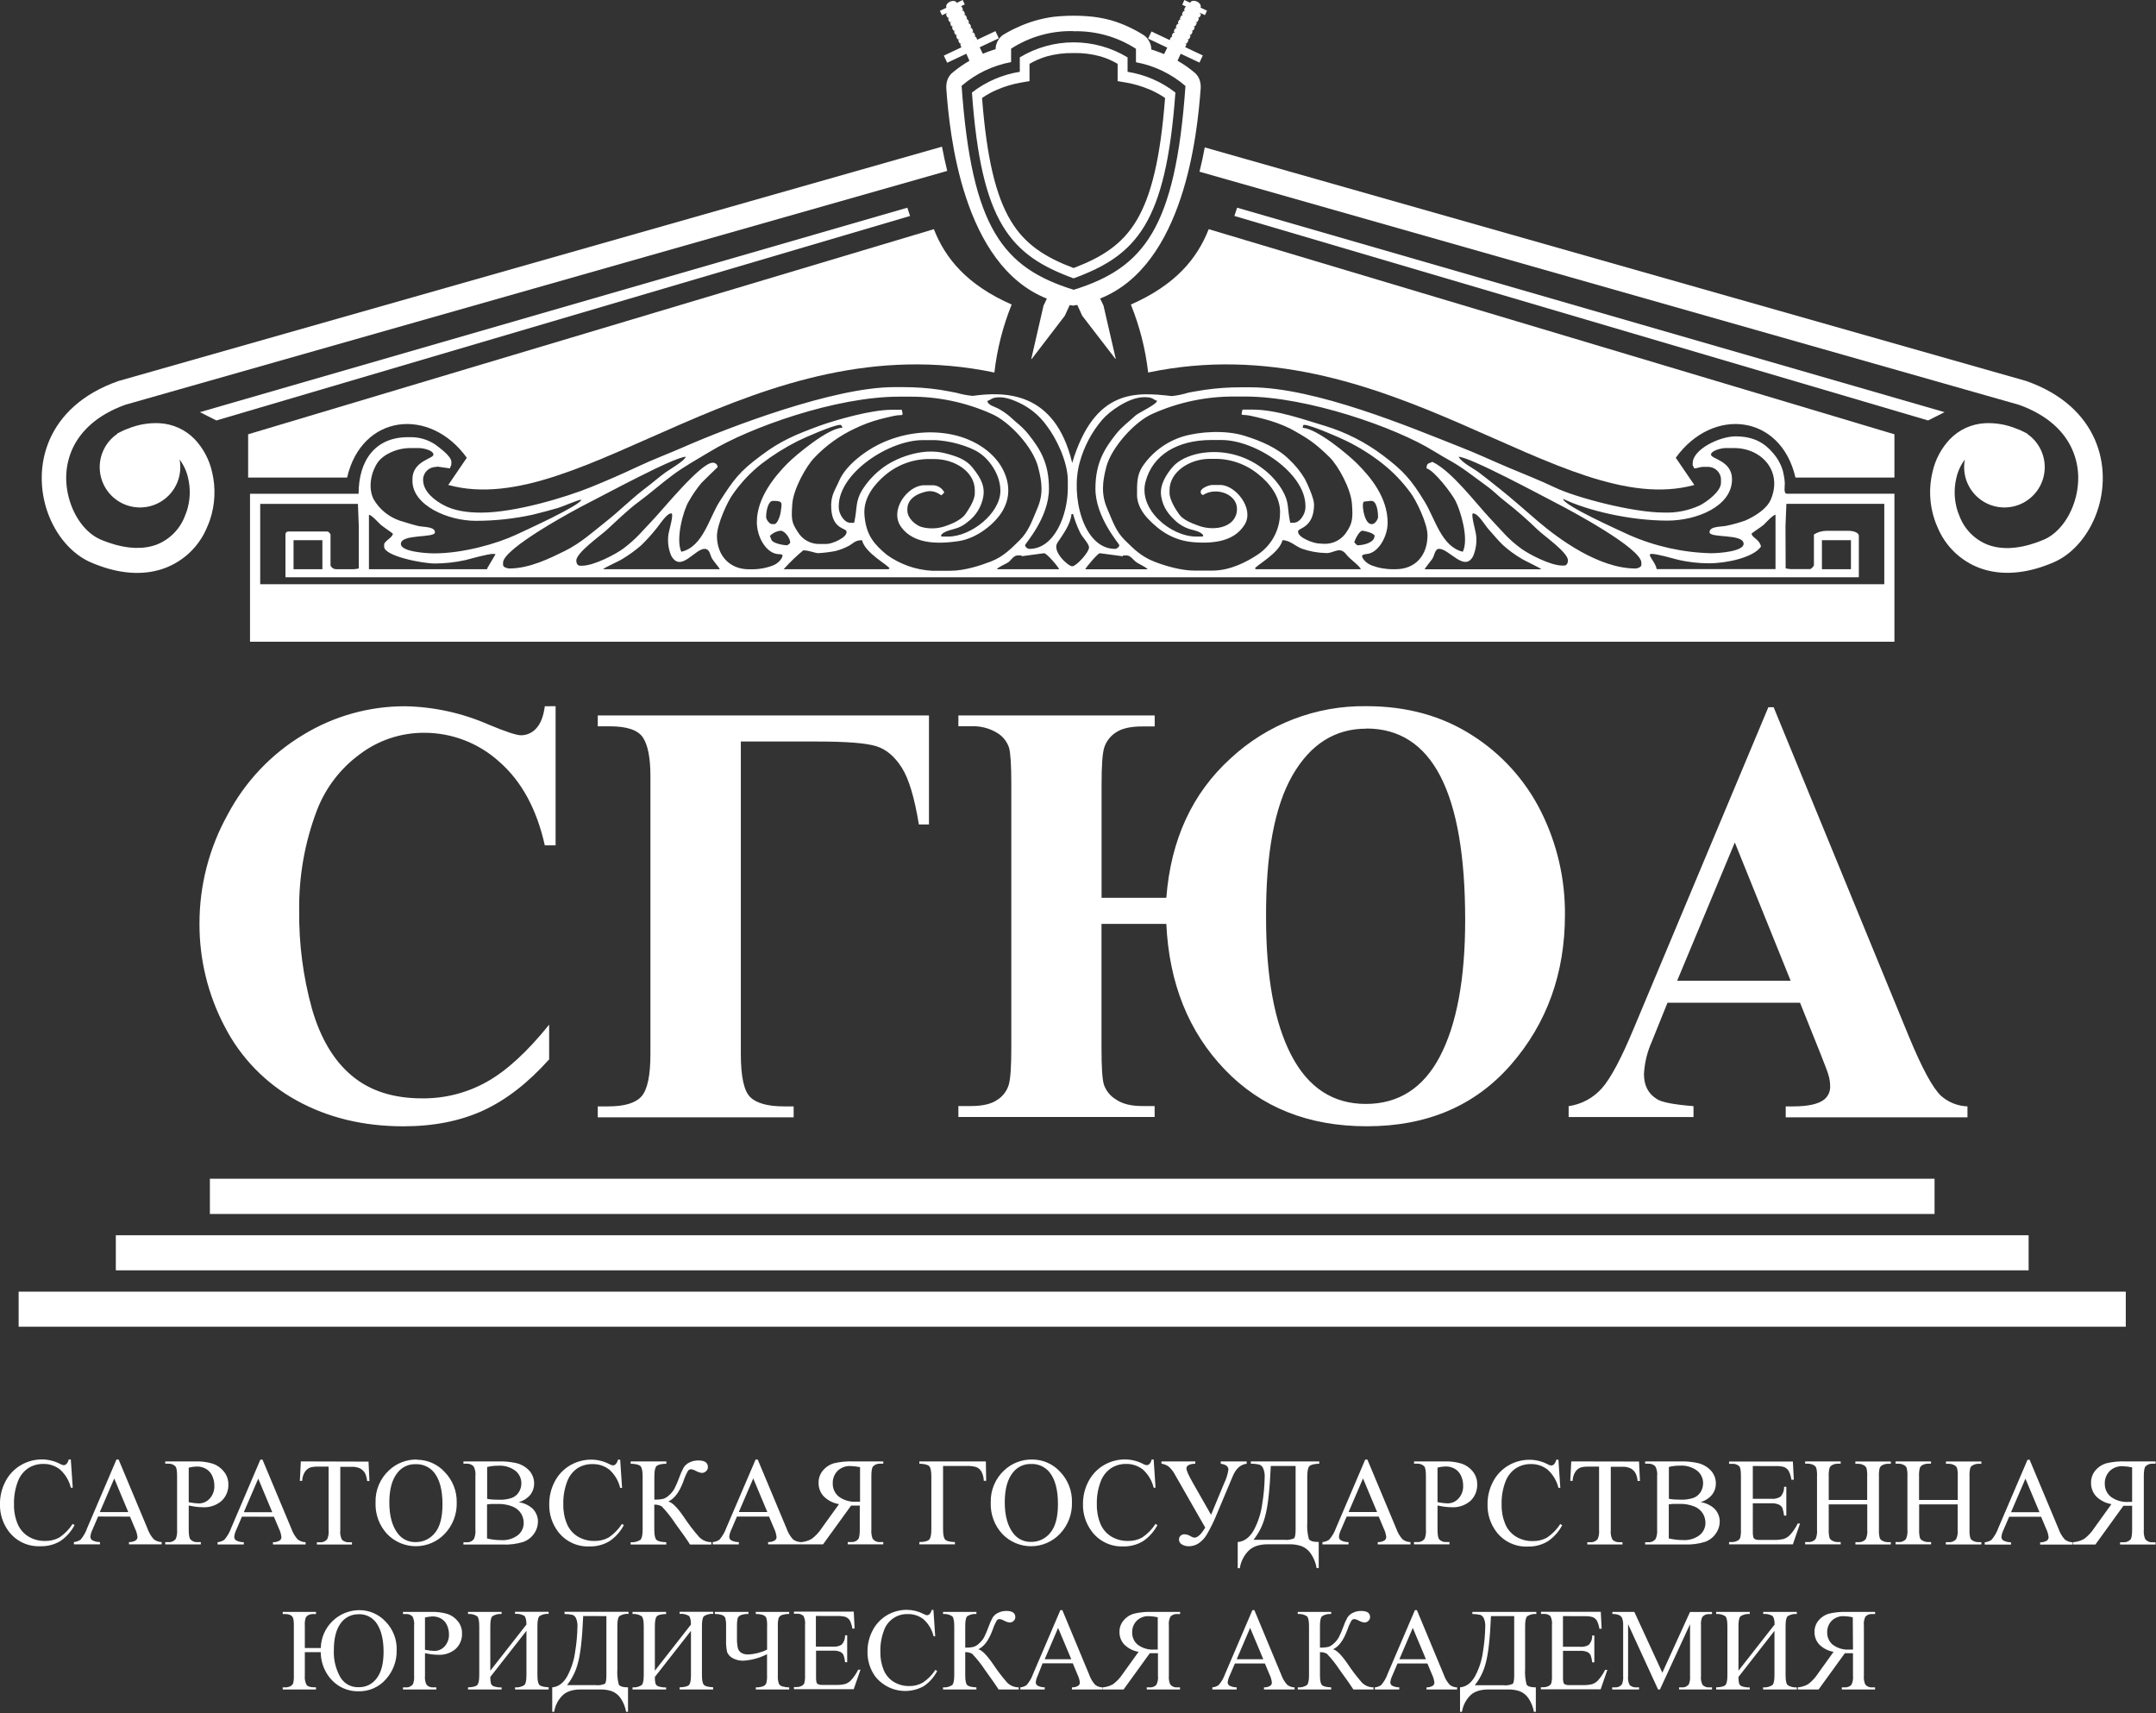
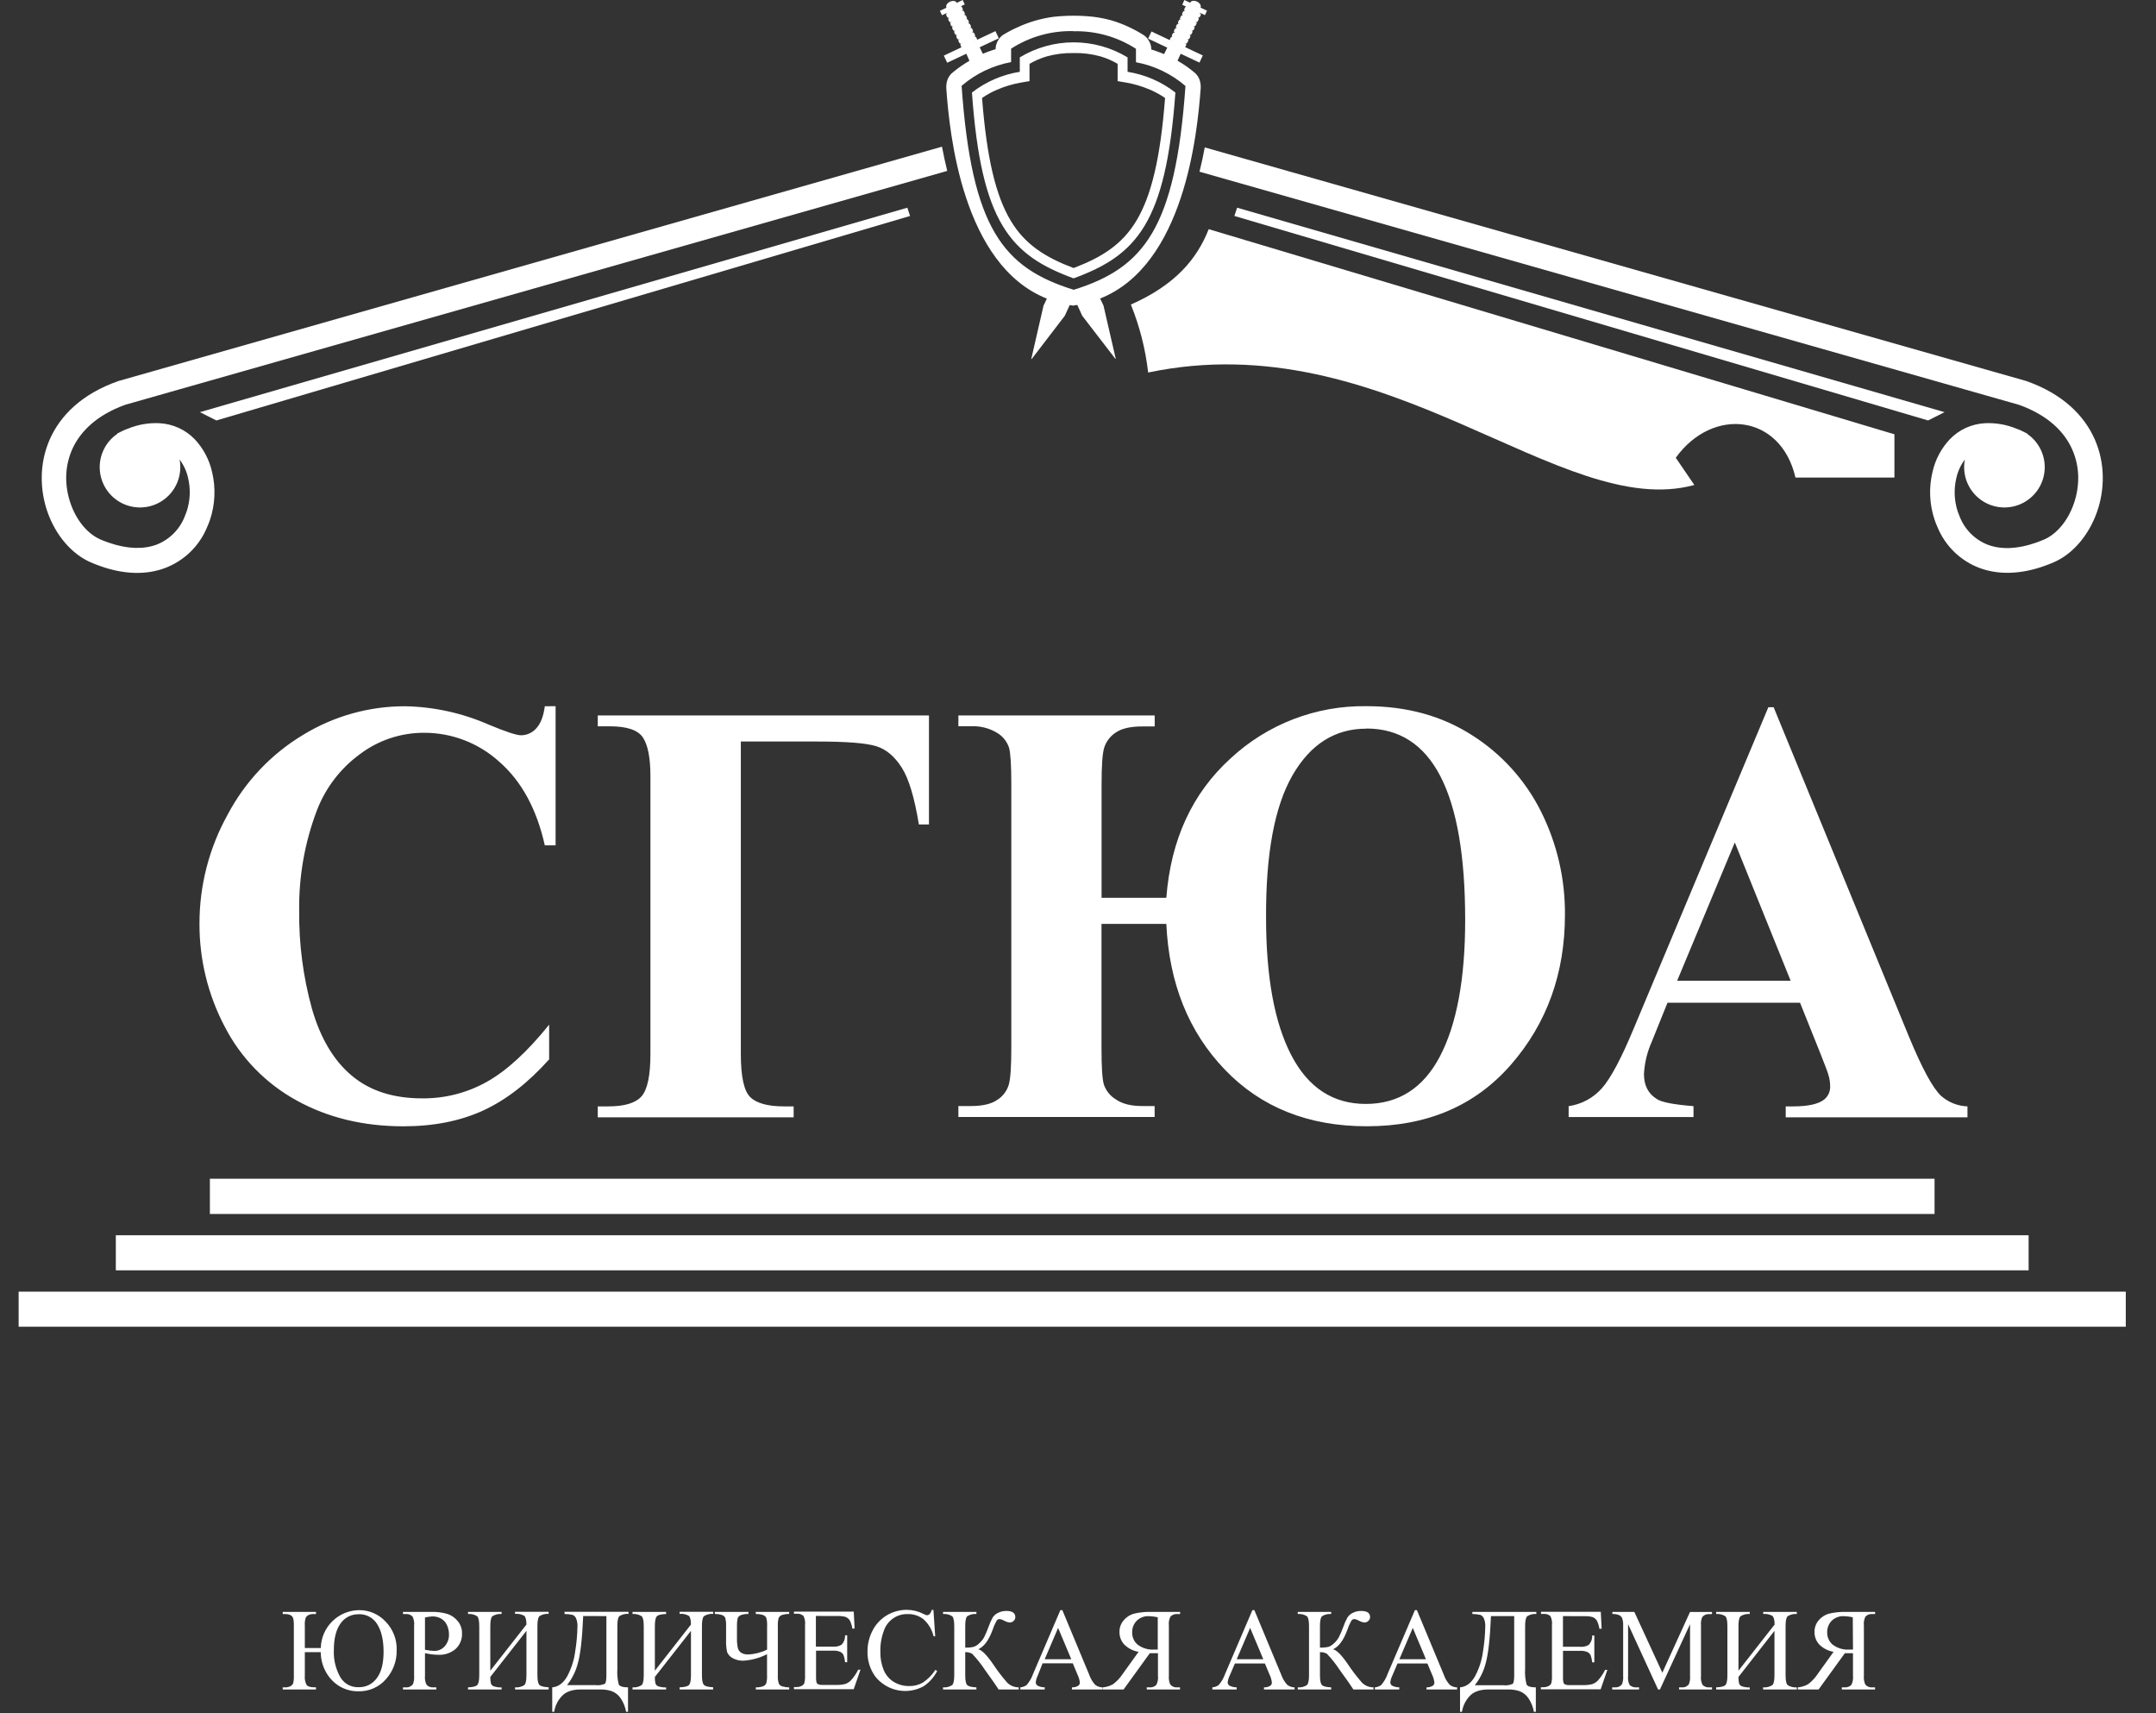
<svg xmlns="http://www.w3.org/2000/svg" width="642" height="510" viewBox="0 0 642 510" fill="none">
  <rect x="0" y="0" width="642" height="510" fill="#333333" stroke="none" />
  <g clip-path="url(#clip0)">
    <path d="M585.08 136.82C583.862 138.437 583.003 140.295 582.56 142.27C581.749 145.613 581.898 149.118 582.99 152.38C583.19 152.96 583.39 153.47 583.59 153.93C584.347 155.821 585.488 157.535 586.941 158.964C588.394 160.392 590.126 161.504 592.03 162.23C595.9 163.64 600.7 163.5 606.08 161.63C606.9 161.35 607.77 161 608.69 160.63C612.55 158.93 615.78 154.95 617.5 150.04C618.409 147.472 618.863 144.764 618.84 142.04C618.805 139.226 618.206 136.449 617.08 133.87C614.71 128.48 609.73 123.57 601.18 120.52L357.18 51.12C357.79 48.66 358.31 46.24 358.75 43.89L603.24 113.4L603.45 113.47C614.25 117.28 620.65 123.71 623.79 130.86C625.309 134.351 626.112 138.113 626.15 141.92C626.196 145.515 625.607 149.09 624.41 152.48C622.02 159.25 617.35 164.86 611.62 167.38C610.62 167.82 609.54 168.24 608.46 168.61C601.46 171.04 595.02 171.13 589.58 169.15C586.732 168.096 584.135 166.461 581.953 164.349C579.772 162.236 578.054 159.693 576.91 156.88V156.88C576.59 156.16 576.31 155.46 576.08 154.78C574.532 150.177 574.314 145.231 575.45 140.51C576.264 136.864 578.042 133.503 580.6 130.78C583.355 127.919 587.094 126.21 591.06 126V126C594.323 125.842 597.58 126.419 600.59 127.69C601.283 127.916 601.953 128.207 602.59 128.56C602.96 128.73 603.32 128.91 603.69 129.1V129.21C605.392 130.386 606.762 131.982 607.665 133.843C608.569 135.704 608.975 137.767 608.846 139.832C608.717 141.897 608.057 143.893 606.928 145.627C605.8 147.361 604.243 148.774 602.408 149.729C600.572 150.684 598.521 151.148 596.454 151.076C594.386 151.004 592.372 150.399 590.607 149.32C588.843 148.24 587.387 146.722 586.382 144.914C585.376 143.106 584.856 141.069 584.87 139C584.869 138.265 584.939 137.531 585.08 136.81V136.82ZM282.08 50.88L37.37 120.49C28.82 123.54 23.84 128.49 21.47 133.84C20.345 136.415 19.747 139.19 19.71 142C19.687 144.724 20.141 147.432 21.05 150C22.78 154.91 26 158.89 29.86 160.59C30.79 160.99 31.66 161.34 32.47 161.59C37.85 163.46 42.66 163.59 46.52 162.19C48.424 161.464 50.157 160.352 51.609 158.924C53.062 157.495 54.203 155.781 54.96 153.89V153.89C55.16 153.43 55.36 152.89 55.56 152.34C56.648 149.091 56.801 145.602 56 142.27C55.56 140.296 54.705 138.438 53.49 136.82C53.623 137.542 53.69 138.275 53.69 139.01C53.703 141.081 53.179 143.121 52.17 144.93C51.161 146.739 49.701 148.256 47.931 149.334C46.162 150.411 44.144 151.012 42.074 151.078C40.003 151.145 37.951 150.674 36.116 149.711C34.282 148.749 32.728 147.328 31.605 145.587C30.483 143.846 29.83 141.844 29.71 139.776C29.591 137.708 30.009 135.645 30.924 133.786C31.838 131.927 33.218 130.337 34.93 129.17V129.06L36.04 128.51C36.679 128.163 37.349 127.875 38.04 127.65C41.032 126.405 44.263 125.841 47.5 126V126C51.481 126.207 55.235 127.919 58 130.79C60.556 133.518 62.335 136.881 63.15 140.53C64.286 145.251 64.068 150.197 62.52 154.8C62.29 155.48 62.01 156.18 61.69 156.9C60.541 159.713 58.819 162.257 56.635 164.369C54.45 166.481 51.85 168.116 49 169.17C43.57 171.17 37.09 171.06 30.12 168.63C29.04 168.26 27.98 167.84 26.96 167.4C21.24 164.88 16.56 159.27 14.17 152.5C12.973 149.11 12.384 145.535 12.43 141.94C12.468 138.133 13.271 134.372 14.79 130.88C17.93 123.73 24.33 117.3 35.13 113.49L35.34 113.42L280.5 43.67C280.94 46 281.46 48.43 282.06 50.88H282.08Z" fill="white" />
-     <path fill-rule="evenodd" clip-rule="evenodd" d="M598.32 135.48C597.462 135.48 596.623 135.735 595.909 136.211C595.195 136.688 594.639 137.366 594.31 138.159C593.982 138.952 593.896 139.825 594.064 140.667C594.231 141.509 594.644 142.282 595.251 142.889C595.858 143.496 596.632 143.909 597.473 144.077C598.315 144.244 599.188 144.158 599.981 143.83C600.774 143.501 601.452 142.945 601.929 142.231C602.406 141.517 602.66 140.678 602.66 139.82C602.657 138.67 602.199 137.567 601.386 136.754C600.573 135.941 599.47 135.483 598.32 135.48V135.48Z" fill="white" />
    <path d="M62.5 350.94H576.06V361.43H62.5V350.94ZM34.5 367.77H604.07V378.21H34.49V367.77H34.5ZM5.55 384.56H633V395H5.55V384.56Z" fill="white" />
-     <path fill-rule="evenodd" clip-rule="evenodd" d="M21.09 434.54L21.66 442.93H21.09C20.598 440.836 19.474 438.944 17.87 437.51C16.447 436.392 14.679 435.805 12.87 435.85C11.3 435.827 9.757 436.261 8.43 437.1C6.99 438.066 5.897 439.468 5.31 441.1C4.489 443.267 4.102 445.574 4.17 447.89C4.119 449.881 4.487 451.86 5.25 453.7C5.9 455.267 7.031 456.588 8.48 457.47C9.966 458.357 11.67 458.811 13.4 458.78C14.876 458.82 16.337 458.476 17.64 457.78C19.236 456.705 20.597 455.317 21.64 453.7L22.2 454.06C21.189 456.008 19.699 457.667 17.87 458.88C16.089 459.909 14.056 460.418 12 460.35C10.164 460.435 8.335 460.064 6.678 459.27C5.02 458.476 3.585 457.284 2.5 455.8C0.806 453.482 -0.076 450.67 -0.01 447.8C-0.03 445.431 0.541 443.094 1.65 441C2.691 439.008 4.271 437.348 6.21 436.21C8.135 435.081 10.329 434.494 12.56 434.51C14.399 434.526 16.207 434.975 17.84 435.82C18.174 436.023 18.544 436.159 18.93 436.22C19.088 436.22 19.244 436.19 19.39 436.13C19.536 436.07 19.668 435.981 19.78 435.87C20.127 435.487 20.362 435.017 20.46 434.51L21.09 434.54ZM38.71 451.54L40.2 455.09C40.593 455.883 40.844 456.74 40.94 457.62C40.935 457.816 40.885 458.009 40.793 458.182C40.701 458.356 40.57 458.506 40.41 458.62C39.806 458.977 39.111 459.148 38.41 459.11V459.79H48.15V459.11C47.293 459.101 46.464 458.809 45.79 458.28C44.955 457.346 44.316 456.255 43.91 455.07L35.32 434.54H34.68L26 454.85C25.557 456.146 24.879 457.349 24 458.4C23.406 458.806 22.717 459.05 22 459.11V459.79H29.77V459.11C28.962 459.129 28.163 458.939 27.45 458.56C27.29 458.446 27.158 458.296 27.064 458.123C26.97 457.949 26.918 457.757 26.91 457.56C26.983 456.81 27.197 456.081 27.54 455.41L29.21 451.51L38.71 451.54ZM38.2 450.19H29.72L34.02 440.19L38.2 450.19V450.19ZM56.2 448.25V455.44C56.2 456.99 56.37 457.95 56.72 458.33C56.984 458.611 57.309 458.829 57.669 458.967C58.029 459.106 58.416 459.161 58.8 459.13H59.8V459.81H49.2V459.13H50.13C50.556 459.17 50.986 459.099 51.377 458.924C51.768 458.749 52.106 458.475 52.36 458.13C52.683 457.276 52.81 456.36 52.73 455.45V439.47C52.73 437.92 52.57 436.95 52.24 436.58C51.967 436.302 51.637 436.086 51.273 435.948C50.909 435.81 50.519 435.753 50.13 435.78H49.2V435.1H58.2C59.963 435.038 61.724 435.271 63.41 435.79C64.681 436.238 65.801 437.035 66.64 438.09C67.536 439.167 68.019 440.529 68 441.93C68.033 442.843 67.872 443.753 67.527 444.6C67.182 445.446 66.662 446.21 66 446.84C64.443 448.19 62.417 448.873 60.36 448.74C59.718 448.739 59.077 448.695 58.44 448.61C57.75 448.52 57 448.4 56.21 448.23L56.2 448.25ZM56.2 447.25C56.85 447.37 57.42 447.46 57.92 447.52C58.341 447.575 58.765 447.605 59.19 447.61C59.808 447.614 60.419 447.486 60.983 447.234C61.547 446.982 62.051 446.613 62.46 446.15C63.393 445.114 63.885 443.754 63.83 442.36C63.841 441.324 63.619 440.299 63.18 439.36C62.789 438.497 62.139 437.777 61.32 437.3C60.487 436.835 59.544 436.6 58.59 436.62C57.783 436.644 56.982 436.758 56.2 436.96V447.23V447.25ZM81.57 451.58L83.07 455.13C83.457 455.925 83.704 456.781 83.8 457.66C83.797 457.856 83.748 458.048 83.658 458.221C83.568 458.395 83.438 458.545 83.28 458.66C82.675 459.014 81.98 459.184 81.28 459.15V459.83H91V459.15C90.143 459.141 89.314 458.849 88.64 458.32C87.805 457.386 87.166 456.295 86.76 455.11L78.17 434.58H77.53L68.85 454.89C68.392 456.192 67.693 457.396 66.79 458.44C66.196 458.846 65.507 459.09 64.79 459.15V459.83H72.6V459.15C71.792 459.169 70.993 458.979 70.28 458.6C70.12 458.486 69.989 458.336 69.897 458.162C69.805 457.989 69.755 457.796 69.75 457.6C69.819 456.851 70.029 456.121 70.37 455.45L72.04 451.55L81.57 451.58ZM81.06 450.23H72.6L76.9 440.23L81.08 450.23H81.06ZM109.74 435.16L110.01 440.95H109.32C109.257 440.198 109.072 439.462 108.77 438.77C108.439 438.11 107.916 437.566 107.27 437.21C106.499 436.848 105.652 436.676 104.8 436.71H101.33V455.57C101.211 456.544 101.381 457.532 101.82 458.41C102.1 458.682 102.435 458.89 102.803 459.021C103.17 459.152 103.561 459.203 103.95 459.17H104.8V459.85H94.36V459.17H95.23C95.65 459.215 96.075 459.151 96.464 458.985C96.853 458.818 97.192 458.555 97.45 458.22C97.802 457.384 97.94 456.473 97.85 455.57V436.65H94.85C94.026 436.616 93.201 436.7 92.4 436.9C91.734 437.162 91.167 437.628 90.78 438.23C90.283 439.03 90.007 439.948 89.98 440.89H89.29L89.58 435.1L109.74 435.16ZM124.08 434.6C125.647 434.591 127.198 434.911 128.633 435.54C130.068 436.169 131.355 437.092 132.41 438.25C133.579 439.445 134.499 440.86 135.115 442.414C135.732 443.968 136.032 445.629 136 447.3C136.054 449.014 135.767 450.722 135.158 452.325C134.549 453.928 133.629 455.394 132.45 456.64C131.347 457.804 130.02 458.732 128.549 459.37C127.078 460.007 125.493 460.34 123.889 460.348C122.286 460.357 120.697 460.04 119.22 459.419C117.742 458.797 116.405 457.882 115.29 456.73C114.123 455.472 113.216 453.996 112.622 452.386C112.028 450.776 111.759 449.064 111.83 447.35C111.769 445.558 112.094 443.774 112.785 442.119C113.475 440.464 114.514 438.977 115.83 437.76C118.076 435.64 121.062 434.484 124.15 434.54L124.08 434.6ZM123.74 435.93C122.723 435.895 121.711 436.099 120.787 436.526C119.863 436.954 119.052 437.592 118.42 438.39C116.76 440.39 115.93 443.39 115.93 447.34C115.93 451.29 116.79 454.47 118.51 456.64C119.126 457.437 119.922 458.077 120.833 458.508C121.743 458.939 122.743 459.149 123.75 459.12C124.853 459.14 125.946 458.904 126.943 458.433C127.94 457.961 128.815 457.265 129.5 456.4C131.01 454.6 131.76 451.74 131.76 447.85C131.76 443.63 130.93 440.48 129.27 438.4C128.605 437.585 127.759 436.937 126.799 436.508C125.838 436.079 124.791 435.881 123.74 435.93V435.93ZM154.58 447.25C155.999 447.472 157.33 448.077 158.43 449C158.995 449.519 159.443 450.152 159.747 450.857C160.05 451.562 160.201 452.323 160.19 453.09C160.176 454.355 159.771 455.585 159.03 456.61C158.244 457.742 157.126 458.602 155.83 459.07C153.826 459.682 151.733 459.946 149.64 459.85H138V459.17H138.92C139.345 459.21 139.773 459.139 140.162 458.964C140.552 458.789 140.889 458.515 141.14 458.17C141.5 457.315 141.644 456.384 141.56 455.46V439.47C141.68 438.476 141.499 437.47 141.04 436.58C140.766 436.3 140.435 436.084 140.068 435.946C139.702 435.808 139.31 435.751 138.92 435.78H138V435.1H148.66C150.268 435.063 151.875 435.211 153.45 435.54C155.05 435.854 156.51 436.666 157.62 437.86C158.556 438.915 159.065 440.28 159.05 441.69C159.064 442.895 158.669 444.068 157.93 445.02C157.064 446.067 155.898 446.824 154.59 447.19L154.58 447.25ZM145.05 446.25C145.559 446.345 146.073 446.411 146.59 446.45C147.17 446.45 147.8 446.51 148.49 446.51C149.848 446.577 151.205 446.384 152.49 445.94C153.347 445.593 154.067 444.975 154.54 444.18C155.016 443.401 155.262 442.503 155.25 441.59C155.251 440.882 155.094 440.184 154.789 439.545C154.485 438.906 154.041 438.344 153.49 437.9C152.013 436.789 150.184 436.25 148.34 436.38C147.234 436.366 146.132 436.497 145.06 436.77V446.25H145.05ZM145.05 458.05C146.417 458.373 147.816 458.538 149.22 458.54C151.01 458.661 152.784 458.135 154.22 457.06C154.766 456.618 155.206 456.059 155.505 455.423C155.805 454.788 155.957 454.093 155.95 453.39C155.945 452.416 155.675 451.462 155.17 450.63C154.565 449.677 153.672 448.941 152.62 448.53C151.23 447.983 149.743 447.724 148.25 447.77C147.5 447.77 146.85 447.77 146.32 447.77C145.888 447.788 145.457 447.832 145.03 447.9V458L145.05 458.05ZM184.67 434.59L185.24 442.98H184.67C184.177 440.889 183.057 438.998 181.46 437.56C180.035 436.446 178.268 435.859 176.46 435.9C174.888 435.858 173.339 436.275 172 437.1C170.563 438.07 169.47 439.47 168.88 441.1C168.06 443.267 167.672 445.574 167.74 447.89C167.689 449.881 168.057 451.86 168.82 453.7C169.47 455.267 170.601 456.588 172.05 457.47C173.536 458.357 175.24 458.811 176.97 458.78C178.446 458.82 179.907 458.476 181.21 457.78C182.806 456.705 184.167 455.317 185.21 453.7L185.77 454.06C184.759 456.008 183.269 457.667 181.44 458.88C179.663 459.932 177.625 460.462 175.56 460.41C173.724 460.495 171.895 460.124 170.238 459.33C168.58 458.536 167.145 457.344 166.06 455.86C164.366 453.542 163.484 450.73 163.55 447.86C163.527 445.492 164.094 443.155 165.2 441.06C166.241 439.068 167.821 437.408 169.76 436.27C171.685 435.141 173.879 434.554 176.11 434.57C177.949 434.586 179.757 435.035 181.39 435.88C181.724 436.083 182.094 436.219 182.48 436.28C182.638 436.28 182.794 436.25 182.94 436.19C183.086 436.13 183.218 436.041 183.33 435.93C183.677 435.547 183.912 435.077 184.01 434.57L184.67 434.59ZM211.83 459.16V459.84H205.46C204.793 458.727 203.337 456.643 201.09 453.59C199.897 451.768 198.541 450.058 197.04 448.48C196.365 448.109 195.6 447.932 194.83 447.97V455.34C194.83 456.967 195.04 457.997 195.46 458.43C195.88 458.87 196.86 459.12 198.4 459.16V459.84H187.79V459.16C188.817 459.256 189.845 459.002 190.71 458.44C191.14 458.01 191.36 456.98 191.36 455.34V439.6C191.36 437.97 191.14 436.94 190.72 436.51C190.3 436.08 189.32 435.83 187.79 435.78V435.1H198.42V435.78C196.88 435.83 195.9 436.07 195.48 436.51C195.06 436.95 194.85 437.97 194.85 439.6V446.48C195.774 446.511 196.698 446.424 197.6 446.22C198.243 445.966 198.828 445.585 199.32 445.1C199.922 444.559 200.432 443.924 200.83 443.22C201.376 442.141 201.853 441.029 202.26 439.89C202.617 438.852 203.065 437.848 203.6 436.89C204.011 436.262 204.585 435.758 205.26 435.43C206.106 435.004 207.044 434.795 207.99 434.82C209.86 434.82 210.8 435.48 210.8 436.82C210.798 437.049 210.748 437.274 210.651 437.481C210.554 437.688 210.414 437.872 210.24 438.02C209.902 438.347 209.45 438.53 208.98 438.53C208.376 438.443 207.793 438.247 207.26 437.95C206.808 437.681 206.309 437.502 205.79 437.42C205.585 437.427 205.385 437.487 205.21 437.593C205.035 437.7 204.89 437.851 204.79 438.03C204.251 439.019 203.805 440.057 203.46 441.13C202.29 444.24 200.81 446.21 199 447.05C200.11 447.25 201.64 448.75 203.59 451.58C204.971 453.685 206.498 455.69 208.16 457.58C208.634 458.08 209.207 458.477 209.842 458.746C210.477 459.014 211.161 459.148 211.85 459.14L211.83 459.16ZM229 451.52H219.44L217.77 455.42C217.429 456.091 217.219 456.821 217.15 457.57C217.155 457.766 217.206 457.959 217.297 458.132C217.389 458.306 217.52 458.456 217.68 458.57C218.393 458.949 219.192 459.139 220 459.12V459.8H212.23V459.12C212.947 459.06 213.636 458.816 214.23 458.41C215.133 457.366 215.832 456.162 216.29 454.86L225 434.54H225.63L234.22 455.07C234.626 456.255 235.265 457.346 236.1 458.28C236.777 458.811 237.61 459.103 238.47 459.11V459.79H228.72V459.11C229.42 459.144 230.115 458.974 230.72 458.62C230.878 458.505 231.008 458.355 231.098 458.181C231.188 458.008 231.237 457.816 231.24 457.62C231.144 456.741 230.897 455.885 230.51 455.09L229 451.52ZM228.49 450.17L224.3 440.17L220 450.17H228.49ZM238.49 459.79H245.08L253.44 448.25H254.95H255.46H256.02V455.42C256.02 456.97 255.85 457.93 255.51 458.31C255.247 458.59 254.925 458.807 254.566 458.946C254.208 459.084 253.823 459.141 253.44 459.11H252.44V459.79H263.02V459.11H262.09C261.662 459.149 261.232 459.077 260.84 458.902C260.447 458.727 260.107 458.454 259.85 458.11C259.517 457.258 259.387 456.341 259.47 455.43V439.47C259.47 437.92 259.64 436.95 259.98 436.58C260.253 436.302 260.583 436.086 260.947 435.948C261.311 435.81 261.701 435.753 262.09 435.78H263.02V435.1H254.02C252.069 435.023 250.117 435.218 248.22 435.68C246.98 436.058 245.877 436.791 245.05 437.79C244.188 438.816 243.726 440.12 243.75 441.46C243.714 442.935 244.248 444.368 245.24 445.46C246.482 446.712 248.089 447.538 249.83 447.82L244.73 454.9C243.929 456.151 242.913 457.251 241.73 458.15C240.726 458.726 239.605 459.067 238.45 459.15V459.83L238.49 459.79ZM256.1 447.1H255.5H255.08C253.181 447.239 251.295 446.697 249.76 445.57C249.184 445.099 248.724 444.503 248.413 443.827C248.103 443.151 247.951 442.414 247.97 441.67C247.943 440.978 248.057 440.289 248.304 439.642C248.552 438.996 248.928 438.407 249.41 437.91C249.92 437.423 250.523 437.045 251.183 436.797C251.843 436.55 252.546 436.438 253.25 436.47C254.208 436.503 255.161 436.617 256.1 436.81V447.1V447.1ZM293.56 435.1L293.66 440.87H292.94C292.939 439.889 292.684 438.924 292.2 438.07C291.837 437.435 291.248 436.96 290.55 436.74C289.631 436.513 288.686 436.415 287.74 436.45H280.82V455.29C280.82 456.917 281.03 457.947 281.45 458.38C281.87 458.82 282.83 459.07 284.35 459.11V459.79H273.76V459.11C275.29 459.11 276.27 458.82 276.69 458.38C277.11 457.94 277.33 456.92 277.33 455.29V439.6C277.33 437.97 277.11 436.94 276.69 436.51C276.27 436.08 275.29 435.83 273.76 435.78V435.1H293.56ZM307.34 434.54C308.908 434.53 310.461 434.85 311.898 435.479C313.335 436.107 314.623 437.031 315.68 438.19C316.842 439.399 317.752 440.827 318.356 442.391C318.961 443.955 319.247 445.624 319.2 447.3C319.252 449.015 318.965 450.723 318.354 452.326C317.743 453.929 316.82 455.395 315.64 456.64C314.539 457.805 313.213 458.734 311.742 459.372C310.272 460.01 308.687 460.343 307.084 460.352C305.481 460.36 303.893 460.044 302.416 459.421C300.939 458.799 299.603 457.883 298.49 456.73C297.321 455.473 296.412 453.997 295.817 452.387C295.221 450.777 294.95 449.065 295.02 447.35C294.961 445.558 295.288 443.775 295.978 442.12C296.668 440.466 297.706 438.979 299.02 437.76C301.267 435.643 304.253 434.487 307.34 434.54ZM307 435.87C305.983 435.836 304.972 436.041 304.048 436.469C303.124 436.896 302.313 437.533 301.68 438.33C300.02 440.33 299.19 443.33 299.19 447.28C299.19 451.23 300.06 454.41 301.78 456.58C302.396 457.377 303.192 458.017 304.103 458.448C305.013 458.879 306.013 459.089 307.02 459.06C308.122 459.079 309.213 458.843 310.208 458.371C311.204 457.9 312.077 457.204 312.76 456.34C314.27 454.54 315.03 451.68 315.03 447.79C315.03 443.57 314.197 440.42 312.53 438.34C311.867 437.523 311.021 436.874 310.06 436.444C309.099 436.015 308.051 435.819 307 435.87V435.87ZM343.53 434.54L344.09 442.93H343.53C343.034 440.838 341.91 438.947 340.31 437.51C338.885 436.396 337.118 435.809 335.31 435.85C333.74 435.827 332.197 436.261 330.87 437.1C329.435 438.072 328.344 439.472 327.75 441.1C326.93 443.267 326.542 445.574 326.61 447.89C326.564 449.881 326.932 451.859 327.69 453.7C328.34 455.267 329.471 456.588 330.92 457.47C332.407 458.354 334.11 458.808 335.84 458.78C337.316 458.823 338.778 458.478 340.08 457.78C341.68 456.709 343.041 455.321 344.08 453.7L344.65 454.06C343.633 456.004 342.144 457.661 340.32 458.88C338.54 459.934 336.498 460.464 334.43 460.41C332.6 460.477 330.782 460.092 329.137 459.288C327.492 458.483 326.071 457.285 325 455.8C323.299 453.485 322.413 450.672 322.48 447.8C322.461 445.431 323.031 443.094 324.14 441C325.181 439.008 326.761 437.348 328.7 436.21C330.622 435.083 332.812 434.495 335.04 434.51C336.879 434.525 338.688 434.973 340.32 435.82C340.657 436.024 341.031 436.16 341.42 436.22C341.738 436.219 342.043 436.093 342.27 435.87C342.614 435.487 342.846 435.016 342.94 434.51L343.53 434.54ZM345.93 435.1H355.93V435.78C354.16 435.85 353.29 436.33 353.29 437.2C353.29 437.82 353.93 439.26 355.23 441.53L360.62 450.99L364.55 441.53C365.169 440.269 365.587 438.92 365.79 437.53C365.79 436.59 365.02 436.01 363.5 435.79V435.11H371.23V435.79C369.41 436.01 368.03 437.24 367.08 439.5L362.37 450.71C361.52 452.823 360.517 454.872 359.37 456.84C358.751 457.912 357.896 458.828 356.87 459.52C356.03 460.057 355.057 460.348 354.06 460.36C353.316 460.386 352.581 460.199 351.94 459.82C351.675 459.68 351.453 459.47 351.3 459.212C351.146 458.955 351.067 458.66 351.07 458.36C351.066 458.153 351.103 457.947 351.181 457.754C351.258 457.562 351.373 457.387 351.52 457.24C351.688 457.086 351.886 456.967 352.1 456.89C352.315 456.813 352.542 456.779 352.77 456.79C353.42 456.838 354.046 457.051 354.59 457.41C354.912 457.621 355.278 457.754 355.66 457.8C356.62 457.8 357.693 456.8 358.88 454.8L349.88 439.05C349.42 438.169 348.811 437.374 348.08 436.7C347.43 436.204 346.661 435.887 345.85 435.78V435.1H345.93ZM372.47 435.1V435.78C373.339 435.772 374.205 435.869 375.05 436.07C375.537 436.271 375.925 436.655 376.13 437.14C376.49 437.985 376.648 438.903 376.59 439.82C376.537 442.427 376.3 445.027 375.88 447.6C375.528 450.401 374.664 453.112 373.33 455.6C372.1 457.77 370.52 458.94 368.56 459.11V466.89H369.18C369.463 465.07 370.269 463.371 371.5 462C372.79 460.51 374.82 459.77 377.57 459.77H383.87C385.119 459.74 386.364 459.926 387.55 460.32C388.67 460.76 389.631 461.527 390.31 462.52C391.199 463.827 391.796 465.311 392.06 466.87H392.68V459.09C391.01 459.09 390.03 458.78 389.73 458.16C389.311 456.559 389.156 454.901 389.27 453.25V439.6C389.27 437.97 389.49 436.94 389.91 436.51C390.33 436.08 391.31 435.83 392.84 435.78V435.1H372.47ZM378.41 436.45H385.8V455.24C385.8 456.8 385.64 457.72 385.32 458.01C384.401 458.405 383.394 458.554 382.4 458.44H373.26C374.869 456.426 376.034 454.095 376.68 451.6C377.53 448.7 378.1 443.6 378.41 436.45V436.45ZM410.57 451.52H401L399.32 455.42C398.984 456.093 398.773 456.821 398.7 457.57C398.705 457.767 398.757 457.961 398.851 458.134C398.945 458.308 399.078 458.457 399.24 458.57C399.953 458.949 400.752 459.139 401.56 459.12V459.8H393.79V459.12C394.506 459.058 395.195 458.814 395.79 458.41C396.69 457.364 397.389 456.16 397.85 454.86L406.53 434.55H407.17L415.76 455.08C416.162 456.267 416.802 457.359 417.64 458.29C418.314 458.819 419.143 459.111 420 459.12V459.8H410.26V459.12C410.96 459.158 411.656 458.987 412.26 458.63C412.42 458.516 412.551 458.366 412.643 458.192C412.735 458.019 412.785 457.826 412.79 457.63C412.694 456.75 412.443 455.893 412.05 455.1L410.56 451.55L410.57 451.52ZM410.06 450.17L405.87 440.17L401.58 450.17H410.06ZM428.06 448.23V455.42C428.06 456.97 428.23 457.93 428.57 458.31C428.836 458.591 429.162 458.809 429.524 458.947C429.886 459.086 430.274 459.141 430.66 459.11H431.61V459.79H421.06V459.11H422C422.426 459.149 422.856 459.078 423.246 458.902C423.637 458.727 423.976 458.454 424.23 458.11C424.553 457.256 424.68 456.34 424.6 455.43V439.47C424.6 437.92 424.44 436.95 424.11 436.58C423.837 436.302 423.507 436.087 423.143 435.949C422.778 435.811 422.389 435.753 422 435.78H421.07V435.1H430.12C431.883 435.038 433.644 435.271 435.33 435.79C436.601 436.238 437.721 437.035 438.56 438.09C439.434 439.177 439.898 440.536 439.87 441.93C439.901 442.843 439.739 443.752 439.394 444.599C439.05 445.445 438.53 446.208 437.87 446.84C436.313 448.19 434.287 448.873 432.23 448.74C431.585 448.738 430.94 448.695 430.3 448.61C429.61 448.52 428.87 448.4 428.08 448.23H428.06ZM428.06 447.23C428.727 447.35 429.297 447.44 429.77 447.5C430.195 447.555 430.622 447.585 431.05 447.59C431.668 447.594 432.279 447.466 432.843 447.214C433.407 446.962 433.911 446.593 434.32 446.13C435.253 445.094 435.745 443.734 435.69 442.34C435.701 441.304 435.479 440.279 435.04 439.34C434.649 438.477 433.999 437.757 433.18 437.28C432.343 436.815 431.397 436.58 430.44 436.6C429.636 436.624 428.838 436.738 428.06 436.94V447.21V447.23ZM464.06 434.58L464.62 442.97H464.06C463.56 440.879 462.437 438.989 460.84 437.55C459.415 436.436 457.648 435.849 455.84 435.89C454.27 435.867 452.727 436.301 451.4 437.14C449.965 438.112 448.874 439.512 448.28 441.14C447.459 443.307 447.072 445.614 447.14 447.93C447.094 449.921 447.462 451.899 448.22 453.74C448.87 455.307 450.001 456.628 451.45 457.51C452.936 458.397 454.64 458.851 456.37 458.82C457.846 458.86 459.307 458.516 460.61 457.82C462.208 456.748 463.57 455.359 464.61 453.74L465.18 454.1C464.163 456.044 462.674 457.701 460.85 458.92C459.07 459.974 457.028 460.504 454.96 460.45C453.124 460.534 451.296 460.163 449.638 459.369C447.981 458.575 446.545 457.383 445.46 455.9C443.766 453.582 442.884 450.77 442.95 447.9C442.927 445.532 443.494 443.195 444.6 441.1C445.641 439.108 447.221 437.448 449.16 436.31C451.085 435.183 453.279 434.596 455.51 434.61C457.349 434.625 459.158 435.074 460.79 435.92C461.124 436.123 461.494 436.259 461.88 436.32C462.038 436.321 462.194 436.29 462.34 436.23C462.486 436.17 462.619 436.082 462.73 435.97C463.077 435.587 463.312 435.117 463.41 434.61L464.06 434.58ZM488.06 435.14L488.33 440.93H487.64C487.583 440.177 487.397 439.44 487.09 438.75C486.759 438.09 486.236 437.546 485.59 437.19C484.823 436.826 483.978 436.655 483.13 436.69H479.65V455.55C479.539 456.524 479.709 457.51 480.14 458.39C480.42 458.662 480.755 458.87 481.123 459.001C481.49 459.132 481.881 459.183 482.27 459.15H483.13V459.83H472.66V459.15H473.53C473.95 459.195 474.375 459.131 474.764 458.965C475.153 458.798 475.492 458.535 475.75 458.2C476.107 457.365 476.248 456.454 476.16 455.55V436.65H473.16C472.332 436.616 471.504 436.7 470.7 436.9C470.034 437.162 469.467 437.628 469.08 438.23C468.588 439.033 468.312 439.949 468.28 440.89H467.59L467.88 435.1L488.06 435.14ZM506.48 447.23C507.895 447.454 509.222 448.059 510.32 448.98C510.888 449.497 511.34 450.13 511.645 450.835C511.95 451.54 512.102 452.302 512.09 453.07C512.073 454.336 511.664 455.566 510.92 456.59C510.134 457.722 509.016 458.582 507.72 459.05C505.716 459.662 503.623 459.926 501.53 459.83H489.88V459.15H490.81C491.233 459.188 491.66 459.117 492.047 458.941C492.434 458.766 492.769 458.493 493.02 458.15C493.384 457.296 493.532 456.365 493.45 455.44V439.47C493.567 438.475 493.382 437.469 492.92 436.58C492.647 436.302 492.317 436.086 491.953 435.948C491.589 435.81 491.199 435.753 490.81 435.78H489.88V435.1H500.54C502.148 435.063 503.755 435.211 505.33 435.54C506.93 435.854 508.39 436.666 509.5 437.86C510.438 438.914 510.952 440.279 510.94 441.69C510.95 442.896 510.552 444.069 509.81 445.02C508.946 446.064 507.785 446.821 506.48 447.19V447.23ZM496.94 446.23C497.449 446.325 497.963 446.391 498.48 446.43C499.06 446.43 499.69 446.49 500.38 446.49C501.738 446.557 503.095 446.364 504.38 445.92C505.238 445.571 505.961 444.953 506.44 444.16C506.908 443.378 507.15 442.481 507.14 441.57C507.141 440.862 506.984 440.164 506.679 439.525C506.375 438.886 505.931 438.324 505.38 437.88C503.903 436.769 502.074 436.23 500.23 436.36C499.124 436.346 498.022 436.477 496.95 436.75V446.23H496.94ZM496.94 458.03C498.307 458.353 499.706 458.518 501.11 458.52C502.9 458.642 504.675 458.117 506.11 457.04C506.656 456.598 507.096 456.039 507.395 455.403C507.695 454.768 507.847 454.073 507.84 453.37C507.835 452.396 507.565 451.442 507.06 450.61C506.46 449.652 505.565 448.916 504.51 448.51C503.12 447.963 501.633 447.704 500.14 447.75C499.39 447.75 498.74 447.75 498.21 447.75C497.778 447.768 497.347 447.812 496.92 447.88V458L496.94 458.03ZM521.94 436.48V446.23H527.37C528.354 446.34 529.347 446.119 530.19 445.6C530.916 444.794 531.297 443.734 531.25 442.65H531.92V451.24H531.25C531.173 450.452 531.002 449.677 530.74 448.93C530.499 448.487 530.12 448.136 529.66 447.93C528.932 447.646 528.151 447.519 527.37 447.56H521.94V455.7C521.899 456.37 521.949 457.043 522.09 457.7C522.192 457.939 522.372 458.136 522.6 458.26C523.038 458.434 523.51 458.506 523.98 458.47H528.17C529.178 458.505 530.187 458.407 531.17 458.18C531.866 457.939 532.493 457.534 533 457C533.931 455.985 534.709 454.84 535.31 453.6H536L533.87 459.79H514.87V459.11H515.74C516.32 459.11 516.89 458.965 517.4 458.69C517.584 458.606 517.748 458.485 517.884 458.336C518.02 458.186 518.124 458.011 518.19 457.82C518.372 457.04 518.442 456.239 518.4 455.44V439.44C518.4 437.87 518.24 436.91 517.92 436.55C517.63 436.28 517.285 436.075 516.909 435.949C516.533 435.823 516.134 435.779 515.74 435.82H514.87V435.14H533.87L534.15 440.55H533.43C533.301 439.616 533.017 438.71 532.59 437.87C532.252 437.37 531.771 436.983 531.21 436.76C530.376 436.537 529.512 436.446 528.65 436.49L521.94 436.48ZM544.58 446.58H556V439.52C556.046 438.683 555.969 437.844 555.77 437.03C555.61 436.687 555.339 436.409 555 436.24C554.494 435.955 553.921 435.806 553.34 435.81H552.48V435.13H563.03V435.81H562.15C561.574 435.81 561.006 435.955 560.5 436.23C560.316 436.316 560.152 436.439 560.016 436.59C559.88 436.741 559.776 436.918 559.71 437.11C559.529 437.9 559.458 438.711 559.5 439.52V455.45C559.451 456.281 559.532 457.114 559.74 457.92C559.885 458.26 560.148 458.537 560.48 458.7C560.989 458.988 561.565 459.14 562.15 459.14H563.03V459.82H552.5V459.14H553.36C553.773 459.178 554.188 459.117 554.573 458.962C554.957 458.807 555.299 458.563 555.57 458.25C555.967 457.374 556.123 456.407 556.02 455.45V447.9H544.55V455.42C544.507 456.251 544.588 457.083 544.79 457.89C544.948 458.232 545.22 458.508 545.56 458.67C546.061 458.962 546.631 459.114 547.21 459.11H548.11V459.79H537.53V459.11H538.4C538.816 459.148 539.234 459.087 539.622 458.932C540.009 458.777 540.355 458.533 540.63 458.22C541.007 457.338 541.155 456.375 541.06 455.42V439.49C541.106 438.653 541.029 437.814 540.83 437C540.673 436.662 540.41 436.385 540.08 436.21C539.566 435.926 538.988 435.778 538.4 435.78H537.53V435.1H548.11V435.78H547.21C546.634 435.779 546.066 435.924 545.56 436.2C545.378 436.288 545.216 436.411 545.082 436.562C544.948 436.713 544.846 436.889 544.78 437.08C544.583 437.867 544.506 438.68 544.55 439.49V446.55L544.58 446.58ZM571.5 446.58H582.97V439.52C583.016 438.683 582.938 437.844 582.74 437.03C582.58 436.687 582.309 436.409 581.97 436.24C581.467 435.956 580.898 435.808 580.32 435.81H579.45V435.13H590V435.81H589.12C588.544 435.81 587.976 435.955 587.47 436.23C587.286 436.316 587.122 436.439 586.986 436.59C586.85 436.741 586.746 436.918 586.68 437.11C586.499 437.9 586.428 438.711 586.47 439.52V455.45C586.421 456.281 586.502 457.114 586.71 457.92C586.858 458.259 587.12 458.535 587.45 458.7C587.959 458.988 588.535 459.14 589.12 459.14H590V459.82H579.42V459.14H580.29C580.701 459.177 581.115 459.115 581.498 458.961C581.88 458.806 582.22 458.562 582.49 458.25C582.892 457.375 583.048 456.407 582.94 455.45V447.9H571.47V455.42C571.427 456.251 571.508 457.083 571.71 457.89C571.865 458.234 572.138 458.511 572.48 458.67C572.981 458.962 573.551 459.114 574.13 459.11H575.03V459.79H564.45V459.11H565.32C565.736 459.148 566.154 459.087 566.542 458.932C566.929 458.777 567.275 458.533 567.55 458.22C567.927 457.338 568.075 456.375 567.98 455.42V439.49C568.026 438.653 567.948 437.814 567.75 437C567.593 436.662 567.329 436.385 567 436.21C566.486 435.926 565.908 435.778 565.32 435.78H564.45V435.1H575V435.78H574.1C573.523 435.779 572.956 435.924 572.45 436.2C572.268 436.288 572.106 436.411 571.972 436.562C571.838 436.713 571.736 436.889 571.67 437.08C571.473 437.867 571.396 438.68 571.44 439.49V446.55L571.5 446.58ZM607.82 451.58H598.27L596.59 455.48C596.254 456.153 596.043 456.881 595.97 457.63C595.975 457.827 596.027 458.021 596.121 458.194C596.215 458.368 596.348 458.517 596.51 458.63C597.223 459.009 598.022 459.199 598.83 459.18V459.86H591V459.18C591.716 459.118 592.405 458.874 593 458.47C593.9 457.426 594.595 456.221 595.05 454.92L603.74 434.61H604.37L612.97 455.14C613.372 456.327 614.012 457.419 614.85 458.35C615.522 458.882 616.353 459.175 617.21 459.18V459.86H607.5V459.18C608.2 459.216 608.896 459.046 609.5 458.69C609.658 458.575 609.788 458.425 609.878 458.251C609.968 458.078 610.017 457.886 610.02 457.69C609.929 456.81 609.681 455.953 609.29 455.16L607.8 451.61L607.82 451.58ZM607.31 450.23L603.12 440.23L598.83 450.23H607.31ZM617.36 459.85H623.95L632.3 448.31H633.82H634.32H634.89V455.48C634.89 457.03 634.72 457.99 634.38 458.37C634.114 458.649 633.79 458.866 633.43 459.004C633.07 459.143 632.684 459.199 632.3 459.17H631.3V459.85H641.87V459.17H641C640.572 459.211 640.141 459.14 639.748 458.965C639.356 458.79 639.015 458.516 638.76 458.17C638.417 457.321 638.283 456.402 638.37 455.49V439.47C638.37 437.92 638.54 436.95 638.88 436.58C639.154 436.3 639.486 436.084 639.852 435.946C640.218 435.808 640.61 435.751 641 435.78H641.92V435.1H632.92C630.969 435.024 629.017 435.219 627.12 435.68C625.88 436.058 624.777 436.791 623.95 437.79C623.091 438.817 622.632 440.121 622.66 441.46C622.624 442.933 623.154 444.365 624.14 445.46C625.385 446.708 626.991 447.534 628.73 447.82L623.64 454.9C622.836 456.149 621.821 457.249 620.64 458.15C619.636 458.726 618.515 459.067 617.36 459.15V459.83V459.85ZM634.89 447.16H634.29H633.86C631.965 447.297 630.082 446.755 628.55 445.63C627.973 445.16 627.511 444.564 627.199 443.888C626.887 443.212 626.733 442.474 626.75 441.73C626.725 441.038 626.84 440.348 627.09 439.701C627.339 439.055 627.717 438.466 628.2 437.97C628.707 437.482 629.308 437.103 629.967 436.856C630.625 436.608 631.327 436.497 632.03 436.53C632.991 436.563 633.948 436.677 634.89 436.87V447.16Z" fill="white" />
-     <path fill-rule="evenodd" clip-rule="evenodd" d="M542.52 160.83H551.16V169.47H542.52V160.83V160.83ZM327.52 164.71L334.39 165.62V165.36H335.47C336.7 165.36 337.47 166.81 338.53 167.48C339.34 168.01 341.29 168.86 341.73 169.48H323.17C323.29 169.02 326.93 164.66 327.49 164.72L327.52 164.71ZM303.12 165.36H304.2V165.61L310.86 164.71C311.7 164.61 315.26 168.97 315.39 169.47H296.83C297.31 168.8 299.26 168.01 300.07 167.52C301.07 166.93 301.7 165.36 303.07 165.36H303.12ZM87.41 160.83H96V169.47H87.41V160.83V160.83ZM381.89 160.83C384.12 160.83 385.7 162.63 387.75 163.39C390.047 164.179 392.452 164.608 394.88 164.66C397.27 164.77 398.93 162.39 401.02 165.23C401.86 166.37 404.95 168.5 405.21 169.47H374.33C373.51 169.47 374.26 169.53 373.69 169.25C373.91 168.41 380.99 164.69 381.89 160.83V160.83ZM264.23 169.47H233.35C235.155 167.458 237.103 165.579 239.18 163.85C240.99 163.85 242.66 164.69 243.71 164.69C245.388 164.586 247.058 164.379 248.71 164.07C250.118 163.715 251.478 163.191 252.76 162.51C254.1 161.76 254.62 160.83 256.69 160.83C257.6 164.72 264.69 168.35 264.89 169.25C264.63 169.4 264.66 169.47 264.25 169.47H264.23ZM319.06 153.05C318.81 156.18 316.3 159.42 314.87 161.6C313.19 164.14 318.07 168.6 319.28 168.6C320.49 168.6 324.28 164.45 324.28 162.99C324.28 161.8 322.19 159.9 321.54 158.39C320.714 156.674 320.044 154.887 319.54 153.05H319.06ZM404.13 162.34C406.2 162.34 409.31 161.51 409.31 159.53C409.31 158.81 406.45 158.02 405.64 158.02C404.83 158.02 403.49 160.5 403.27 161.48L404.13 162.34V162.34ZM229.25 159.53C229.84 160.85 229.53 161.08 231.16 161.72C232.211 162.097 233.314 162.306 234.43 162.34C234.68 162.18 235.3 161.83 235.3 161.48C235.3 160.26 233.69 158.02 232.49 158.02H232.27C231.132 158.181 230.078 158.712 229.27 159.53H229.25ZM521.58 158.88C521.58 158.74 524.78 156.65 525.19 156.24C525.86 155.57 527.9 153.34 528.7 153.24V169.44H493.29C493.13 167.51 490.13 164.9 491.78 164.9C493.43 164.9 498.07 166.24 499.9 166.71C502.835 167.364 505.833 167.7 508.84 167.71C514.29 167.71 522.25 165.93 524.38 162.71C523.86 160.44 521.58 160.07 521.58 158.82V158.88ZM114.39 162.12V162.77C114.39 165.53 125.67 167.77 129.51 167.77C132.537 167.755 135.554 167.42 138.51 166.77C140.3 166.31 145.28 164.91 146.8 164.91L147.57 164.98L145 169.33L145.24 169.47H109.86V153.27C110.67 153.34 112.55 155.43 113.26 156.13C113.79 156.64 116.98 158.8 116.98 158.88C116.98 160.03 114.39 161.08 114.39 162.12V162.12ZM540.14 159.12C541.243 158.434 542.511 158.061 543.81 158.04H550.51C551.71 158.04 553.51 158.47 553.51 159.55V171.86H85V159.1C84.996 158.985 85.015 158.87 85.058 158.763C85.1 158.657 85.164 158.56 85.246 158.479C85.328 158.398 85.425 158.335 85.533 158.294C85.64 158.253 85.755 158.234 85.87 158.24H97.34C97.95 158.24 98.17 158.73 98.42 159.1V168.39C98.574 168.715 98.818 168.989 99.123 169.181C99.427 169.372 99.78 169.472 100.14 169.47H105.33C105.838 169.43 106.342 169.357 106.84 169.25V156.73L106.58 150.03H77.48V173.94H561.09V150H531.94L531.67 156.69L531.72 169.22C532.221 169.328 532.729 169.401 533.24 169.44H538.85C539.45 169.44 539.85 168.73 540.14 168.36V159.1V159.12ZM438.67 152.86C440.19 152.86 442.15 156.35 443.15 157.45C444.75 159.21 445.82 160.63 447.57 162.31C449.218 163.795 451.01 165.112 452.92 166.24C453.92 166.91 458.67 169.08 458.97 169.49H424.21C424.33 169.13 426.02 167.08 426.43 166.49C427.19 165.49 427.2 163.4 428.53 163.4C431.53 163.4 436.11 170.46 438.67 165.56C439.525 163.521 439.819 161.291 439.52 159.1C439.4 158.03 437.84 152.82 438.67 152.82V152.86ZM209.82 163.42C211.41 163.42 211.42 165.31 212.06 166.36C212.51 167.1 214.2 169.05 214.35 169.47H179.59C179.95 168.98 184.4 167.06 185.51 166.31C187.404 165.155 189.2 163.847 190.88 162.4C192.46 160.88 193.936 159.256 195.3 157.54C196.3 156.43 198.45 152.84 199.89 152.84C200.77 152.84 199.21 157.98 199.07 158.93C198.724 161.117 198.994 163.358 199.85 165.4C202.68 170.64 206.85 163.4 209.85 163.4L209.82 163.42ZM405.82 150.42C405.823 150.059 405.898 149.702 406.04 149.37L407.97 149.13H408.41C409.89 149.13 410.35 152.13 410.35 153.88C410.35 154.77 409.29 156.04 408.62 156.04H408.41C406.64 156.04 405.82 152.27 405.82 150.42V150.42ZM230.51 156.04H229.86C229.19 156.04 228.13 154.77 228.13 153.88C228.13 152.2 228.73 149.13 230.13 149.13H230.56C233.33 149.13 232.75 149.98 232.49 152.35C232.39 153.27 231.56 156.04 230.56 156.04H230.51ZM434.35 136C437.83 136.08 459.35 147.7 463.5 149.83C467.86 152.06 488.76 163.28 488.76 167.53V168.18C488.76 168.86 487.56 169.26 487.03 169.26C476.09 169.26 464.2 160.5 458.03 155.26C454.16 151.97 450.42 148.57 446.47 145.45C444.39 143.8 442.54 142.3 440.42 140.7C438.7 139.4 435.27 137.76 434.33 135.98L434.35 136ZM151.74 169.25C151.05 169.25 149.8 168.9 149.8 168.17V167.52C149.8 163.34 170.73 151.98 175.06 149.81C179.39 147.64 200.66 136.07 204.21 135.99C203.89 137.18 199.54 139.67 198.21 140.62C196 142.22 194.31 143.76 192.16 145.37C188.16 148.37 184.54 152.06 180.59 155.17C176.64 158.28 172.96 161.69 168.11 164.07C163.94 166.12 157.75 169.25 151.7 169.25H151.74ZM509.49 135.35C509.49 136.66 515.75 137.1 515.75 142.69C515.75 150.79 505.17 155 496.53 155C485.53 155 472.85 152.08 465.44 148.52C465.61 150.52 482.08 157.84 484.98 159.21C492.711 162.631 501.039 164.499 509.49 164.71C512.17 164.71 519.2 164.12 519.2 161.91C519.2 158.78 509.06 160.32 509.06 158.45C509.06 156.58 512.69 156.9 514.24 156.51C516.07 156.122 517.874 155.617 519.64 155C522.5 153.76 526.12 151.55 527.33 148.66C530.84 140.24 524.52 133.4 516.4 133.4H513.8C512.51 133.4 509.49 134.19 509.49 135.35V135.35ZM122.81 142.69C122.81 137.21 129.07 136.59 129.07 135.35C129.07 134.11 126.14 133.4 124.76 133.4H122.17C118.1 133.4 114.11 135.32 112.45 137.72C110.62 140.34 109.45 145.05 111.25 148.64C112.988 151.62 115.738 153.878 119 155C121 155.6 122.41 156.07 124.52 156.6C125.99 156.96 129.52 156.71 129.52 158.49C129.52 160.27 119.37 158.88 119.37 161.95C119.37 164.2 126.56 164.75 129.3 164.75C137.83 164.75 147.85 161.92 153.73 159.18C156.63 157.82 172.65 150.55 173.13 148.77C172.13 148.77 167.73 150.77 166.13 151.24C163.5 151.98 161.42 152.56 158.61 153.24C153.026 154.458 147.326 155.068 141.61 155.06C133.49 155.06 122.82 150.51 122.82 143.18V142.75L122.81 142.69ZM358.36 159.53C358.09 159.68 358.13 159.75 357.71 159.75H356.2C348.66 159.75 338.99 151.75 341.08 143.55C343.17 135.35 350.71 131 360.73 131H363.73C373.84 131 388.73 140.8 388.73 150.65V151.08C388.73 152.93 387.13 155.62 385.28 155.62H384.2C383.2 151.15 384.06 149.8 381.82 145.9C380.301 143.392 378.307 141.205 375.95 139.46C373.297 137.439 370.249 135.997 367.004 135.229C363.758 134.46 360.388 134.382 357.11 135C353.93 135.67 350.96 136.93 349.11 139.11C347.44 141.11 345.21 144.27 345.77 147.75C346.33 151.23 348.11 153.32 350.29 155.31C351.423 156.282 352.734 157.026 354.15 157.5C355.56 157.9 358.01 158.34 358.34 159.57L358.36 159.53ZM254.3 155.65H253.22C251.37 155.65 249.76 152.96 249.76 151.11V150.68C249.76 140.84 264.69 131.03 274.81 131.03H277.81C282.55 131.03 288.64 132.85 291.54 134.78C294.59 136.78 297.89 141.25 297.89 146.14C297.89 152.76 289.23 159.75 282.34 159.75H280.83C280.01 159.75 280.75 159.81 280.18 159.53C280.49 158.37 282.9 157.84 284.18 157.47C285.657 157.086 287.026 156.368 288.18 155.37C290.662 153.515 292.326 150.769 292.82 147.71C293.4 144.05 291.23 141.32 289.57 139.19C287.69 136.8 284.78 135.81 281.5 134.96C274.5 133.13 266.41 136.47 262.58 139.49C260.291 141.233 258.33 143.37 256.79 145.8C254.57 149.46 255.34 151.32 254.34 155.65H254.3ZM388.37 126.49C387.93 126.49 387.97 126.94 387.94 127.36C392.31 127.72 401.33 135.25 404.08 137.99C407.99 141.91 413.2 147.99 413.2 155.65C413.2 159.79 410.42 164.54 407.14 164.92C405.47 165.11 405.14 165.36 406.19 166.75C406.812 167.461 407.598 168.01 408.48 168.35C410.539 169.119 412.723 169.499 414.92 169.47H415.57C421.48 169.47 425.07 165.35 425.07 159.32C425.07 155.83 421.68 148.92 420.07 146.79C417.669 143.478 414.822 140.513 411.61 137.98C408.274 135.356 404.667 133.097 400.85 131.24C399.08 130.36 390.29 126.49 388.33 126.49H388.37ZM225.37 155.43C225.37 148.15 230.84 141.64 234.59 137.88C237.11 135.37 246.69 127.36 250.84 127.36C250.74 126.99 250.59 126.49 250.19 126.49C248.19 126.49 239.4 130.38 237.53 131.32C233.748 133.227 230.152 135.484 226.79 138.06C223.528 140.627 220.661 143.66 218.28 147.06C216.71 149.12 213.49 156.12 213.49 159.55C213.49 165.39 217.25 169.49 222.99 169.49H223.64C225.899 169.533 228.144 169.136 230.25 168.32C231.115 167.957 231.875 167.383 232.46 166.65C233.8 164.65 232.46 165.14 231.23 164.91C227.97 164.31 225.37 159.78 225.37 155.45V155.43ZM394.37 161.91C395.711 161.941 397.036 161.618 398.212 160.974C399.389 160.33 400.374 159.387 401.07 158.24C402.78 155.67 402.86 154.07 402.58 150.03C402.27 145.5 398.45 138.63 395.94 136.16C391.77 132.03 389.41 130.44 384.05 127.53C381.612 126.364 379.067 125.436 376.45 124.76C375.12 124.44 373.7 124.04 372.27 123.76C369.45 123.21 369.46 124.16 369.98 121.95H372.98C380.23 121.95 388.57 125.04 394.49 126.78C400.735 128.678 406.598 131.66 411.81 135.59C417.91 140.19 420.21 142.77 424.28 149.46C427.33 154.46 429.28 162.81 435.59 164.27C437.48 160.33 434.86 151.97 433.43 149.15C432.29 146.9 427.07 140.05 424.79 139.44C424.79 137.75 425.45 138.07 426.52 137.5C432.41 140.32 439.52 149.95 444.06 154.72C447.34 158.14 448.94 160.38 452.95 163.32C455.13 164.93 461.66 168.38 465.17 168.38H465.82C466.51 168.38 466.9 167.59 466.9 166.86C466.9 164.44 459.7 159.5 457.9 157.74C454.828 154.751 451.597 151.93 448.22 149.29C446.51 148.01 445.03 146.45 443.3 145.14C441.57 143.83 439.89 142.65 438.07 141.29C436.332 139.979 434.527 138.76 432.66 137.64C430.78 136.56 428.76 135.44 426.93 134.3C415.62 127.24 389.21 118.06 370.84 118.06H367.6C359.182 118.009 350.851 119.765 343.17 123.21C338 125.45 331 133.1 329.43 139C328.26 143.51 327.86 147.14 329.71 151.45C331.32 155.17 332.26 158.19 334.99 160.86C337.72 163.53 339.69 165.58 343.59 167.16C346.59 168.36 351.59 169.88 355.59 169.88H361C366.4 169.88 371.37 167.23 374.69 165C376.625 163.672 378.218 161.905 379.341 159.844C380.464 157.783 381.083 155.486 381.15 153.14C381.49 147.91 377.84 143.71 374.86 141.33C371.045 138.141 366.19 136.465 361.22 136.62H360.14C354.29 136.62 348.26 140.48 348.26 145.91V146.77C348.26 148.84 350.17 151.83 351.15 153.17C352.33 154.8 354.8 155.75 356.87 156.51C361.74 158.32 368.34 156.93 368.34 151.51C368.34 147.01 362 144.86 358.19 147.41C357.8 147.07 357.55 147.15 357.55 146.55V146.33C357.55 145.42 359.87 144.39 361 144.39H363.37C367.87 144.39 373.59 151.39 370.63 156.18C367.85 160.68 362.56 161.95 355.63 161.45C349.41 161 345.19 157.97 341.86 154.45C340.37 152.88 338.58 150.35 338.58 147.36C338.58 143.97 338.51 141.59 340.13 138.99C342.989 134.711 347.222 131.536 352.13 129.99C357.32 128.42 364.99 128.05 370.33 129.67C375.45 131.23 380.53 133.43 383.9 136.82C385.708 138.501 387.267 140.43 388.53 142.55C389.27 143.9 391.29 148.39 391.29 150.16C391.29 157.23 386.54 157.16 386.54 158.16V158.37C386.54 159.98 391 161.83 393.02 161.83L394.37 161.91ZM202.87 164.28C209.35 162.77 211.11 154.28 214.27 149.34C218.6 142.58 220.27 140.34 226.66 135.6C232.43 131.25 236.83 129.41 244.13 126.73C249 125 259.38 122 265.52 122H268.52C269.07 124.32 268.87 123.21 266.06 123.85C264.56 124.19 263.3 124.46 261.87 124.85C259.328 125.539 256.857 126.466 254.49 127.62C250.015 129.715 245.97 132.624 242.56 136.2C240.09 138.7 236.23 145.6 235.92 150.08C235.61 154.56 235.69 155.56 237.56 158.37C238.235 159.501 239.2 160.43 240.355 161.061C241.511 161.693 242.814 162.003 244.13 161.96H246.07C247.86 161.96 252.07 160.05 252.07 158.5V158.29C252.07 157.15 247.96 157.73 247.53 151.59C247.25 147.53 248.59 146.13 249.88 143.14C251.79 138.68 257.24 134.53 261.57 132.37C272.88 126.72 287.47 127.51 295.62 135.67C299.38 139.42 302.14 145.84 298.62 151.96C296.35 155.96 290.84 160.29 285.52 161.09C278.35 162.18 271.91 161.65 268.43 157.03C264.6 151.96 270.3 144.47 275.16 144.47H277.53C278.286 144.433 279.036 144.618 279.688 145.001C280.34 145.385 280.866 145.951 281.2 146.63L280.32 147.47C278.21 146.06 276.82 145.81 273.95 146.93C272.05 147.67 270.19 149.12 270.19 151.59V152C270.19 154.28 272.54 156.29 274.37 156.89C276.887 157.573 279.557 157.422 281.98 156.46C283.98 155.78 286.5 154.54 287.55 152.96C288.49 151.55 290.27 148.96 290.27 146.82V145.96C290.27 140.39 284.27 136.67 278.18 136.67H277.32C272.296 136.513 267.392 138.227 263.56 141.48C260.56 144.02 256.98 148.12 257.41 153.34C257.9 159.5 260.41 162.09 263.99 165.12C267.944 167.998 272.647 169.668 277.53 169.93H283C287.24 169.93 292.06 168.34 295.12 167.15C298.74 165.74 301.03 163.39 303.56 160.91C306.32 158.21 307.31 155.06 308.9 151.35C310.74 147.07 310.28 143.51 309.12 139.05C307.58 133.05 300.54 125.51 295.34 123.25C287.661 119.8 279.329 118.043 270.91 118.1H267.67C248.9 118.1 223.21 127.28 211.45 134.43C207.45 136.85 203.95 138.74 200.31 141.43C196.82 144.01 193.49 146.99 190.16 149.43C187.16 151.6 183.35 155.32 180.51 157.91C178.69 159.56 171.6 164.58 171.6 166.91C171.6 167.64 171.98 168.43 172.68 168.43H173.32C176.91 168.43 183.5 164.92 185.67 163.28C189.67 160.22 191.09 158.28 194.43 154.77C197.15 151.96 208.64 137.77 212.19 137.77C212.375 137.752 212.562 137.772 212.74 137.828C212.917 137.885 213.081 137.976 213.222 138.098C213.363 138.219 213.479 138.368 213.561 138.535C213.643 138.702 213.69 138.884 213.7 139.07C213.7 139.07 209.39 143.21 208.89 143.76C207.465 145.476 206.196 147.317 205.1 149.26C203.49 151.83 201.1 160.6 202.9 164.33L202.87 164.28ZM326.19 145.5C326.19 154.06 333.31 161.88 333.31 162.34C333.31 162.8 332.57 163.42 332.02 163.42C322.57 163.42 318.68 147.62 321.53 137.59C322.801 132.956 325.075 128.658 328.19 125C330.32 122.46 336.19 118.25 340.65 118.25H340.87C343.48 118.25 343.28 118.99 344.54 119.33C344.45 120.44 339.09 122.81 338.01 123.81C335.88 125.81 334.11 126.97 332.27 129.3C328.89 133.6 326.19 137.82 326.19 145.46V145.5ZM294 119.37C295.12 119.07 295.31 118.29 297.46 118.29H297.89C300.54 118.29 304.37 120.23 306.05 121.35C308.286 122.807 310.224 124.677 311.76 126.86C314.38 130.28 317.97 137.28 317.97 143.12V145.28C317.97 153.23 314.03 163.42 306.52 163.42C306.217 163.404 305.927 163.29 305.695 163.095C305.462 162.901 305.299 162.635 305.23 162.34C305.23 161.86 312.35 154.18 312.35 145.5C312.35 137.77 309.69 133.68 306.27 129.34C304.4 126.97 302.72 125.93 300.64 123.95C299.605 123.086 298.49 122.322 297.31 121.67C296.26 121.08 294.17 120.67 294 119.37ZM289.68 117.85H289.47C287.88 117.685 286.307 117.38 284.77 116.94C283.09 116.6 281.94 116.4 279.84 116.04C276.238 115.51 272.601 115.249 268.96 115.26H266.15C248.32 115.26 217.09 127.18 203.79 133C199.25 135 194.41 136.8 189.87 138.94C185.33 141.08 180.48 143.2 175.87 145.06C168.46 148.06 153.4 152.62 143.26 152.62C138.8 152.62 135.09 151.98 132.11 150.39C129.64 149.08 125.99 146.47 125.99 142.9V142.47C126.089 141.552 126.514 140.699 127.187 140.066C127.86 139.433 128.737 139.062 129.66 139.02L130.32 138.93L133.98 139.45C134.16 138.69 134.41 138.72 134.41 137.94V137.51C134.41 135.82 130.82 133.27 129.63 132.36C127.345 130.832 124.637 130.062 121.89 130.16H121.46C111.66 130.16 106.78 137.16 106.78 147.01H74.45V191.06H564.11V147H532.11C531.01 147 531.51 144.76 531.47 143.75C531.383 142.556 531.192 141.371 530.9 140.21C530.326 138.256 529.333 136.451 527.99 134.92C525.48 131.92 522.27 129.92 516.78 129.92C512.01 129.92 504.04 133.79 504.04 137.92V138.35C504.04 139.05 504.23 138.51 504.47 139.43C505.65 139.43 505.99 139 507.28 139H508.79C509.713 139.042 510.59 139.413 511.263 140.046C511.936 140.679 512.361 141.532 512.46 142.45V143.75C512.46 146.36 508.15 149.45 506.2 150.45C502.823 152.016 499.12 152.753 495.4 152.6C486.2 152.6 469.25 148.14 462.95 145.11C458.44 142.95 453.55 141.05 448.95 139.11C444.35 137.17 439.65 134.96 434.89 133.11C420.03 127.24 391.7 115.31 372.37 115.31H369.56C365.98 115.297 362.404 115.544 358.86 116.05C356.86 116.4 355.76 116.51 353.86 116.91C352.282 117.397 350.662 117.732 349.02 117.91H348.81C338.46 116.75 325.96 115.54 319.27 137.81C314.11 116.16 298.88 116.62 289.7 117.85H289.68Z" fill="white" />
    <path fill-rule="evenodd" clip-rule="evenodd" d="M64.43 125.18L59.52 122.71L270.18 61.84L270.99 64.3L64.43 125.18Z" fill="white" />
    <path fill-rule="evenodd" clip-rule="evenodd" d="M574.13 125.18L579.04 122.71L368.38 61.84L367.57 64.3L574.13 125.18Z" fill="white" />
-     <path fill-rule="evenodd" clip-rule="evenodd" d="M296.1 110.91C296.898 103.962 298.63 97.154 301.25 90.67C288 84.85 281.51 77 278.08 68.23L73.89 129.3V142.18H103.36C107.7 123.31 128 121 139 136.29L133.48 144.39C173.35 155.3 225 96 296.1 110.91Z" fill="white" />
    <path fill-rule="evenodd" clip-rule="evenodd" d="M341.89 110.91C341.097 103.961 339.365 97.153 336.74 90.67C350 84.85 356.49 77 359.92 68.23L564.11 129.3V142.18H534.64C530.29 123.31 510 121 499 136.29L504.53 144.39C464.65 155.3 413 96 341.89 110.91Z" fill="white" />
    <path fill-rule="evenodd" clip-rule="evenodd" d="M40.24 135.48C41.098 135.48 41.938 135.735 42.651 136.211C43.365 136.688 43.921 137.366 44.25 138.159C44.578 138.952 44.664 139.825 44.497 140.667C44.329 141.509 43.916 142.282 43.309 142.889C42.702 143.496 41.929 143.909 41.087 144.077C40.245 144.244 39.372 144.158 38.579 143.83C37.786 143.501 37.108 142.945 36.631 142.231C36.155 141.517 35.9 140.678 35.9 139.82C35.903 138.67 36.361 137.567 37.174 136.754C37.987 135.941 39.09 135.483 40.24 135.48V135.48Z" fill="white" />
    <path d="M165.44 210.25V251.68H162.23C159.81 240.867 155.297 232.577 148.69 226.81C142.555 221.229 134.554 218.146 126.26 218.17C119.33 218.152 112.586 220.415 107.07 224.61C101.267 228.874 96.827 234.731 94.29 241.47C90.722 250.935 88.958 260.985 89.09 271.1C88.978 280.973 90.257 290.813 92.89 300.33C95.423 309.123 99.38 315.767 104.76 320.26C110.14 324.78 117.12 327.01 125.7 327.01C132.455 327.083 139.111 325.38 145 322.07C150.86 318.79 157.033 313.123 163.52 305.07V315.4C157.25 322.4 150.72 327.47 143.93 330.6C137.14 333.73 129.22 335.33 120.12 335.33C108.22 335.33 97.63 332.77 88.35 327.65C79.168 322.62 71.701 314.958 66.91 305.65C61.938 296.201 59.359 285.677 59.4 275C59.38 263.646 62.265 252.475 67.78 242.55C72.98 232.693 80.787 224.453 90.35 218.73C99.457 213.185 109.917 210.258 120.58 210.27C129.159 210.422 137.622 212.274 145.48 215.72C150.55 217.83 153.76 218.91 155.14 218.91C156.005 218.909 156.859 218.723 157.646 218.364C158.432 218.006 159.133 217.482 159.7 216.83C160.99 215.45 161.84 213.25 162.23 210.27L165.44 210.25ZM178 213H276.62V245.46H273.62C272.3 237.46 270.62 231.82 268.52 228.54C266.42 225.26 263.97 223.12 260.98 222.18C257.99 221.24 252.15 220.77 243.34 220.77H220.6V313.77C220.6 320.49 221.53 324.77 223.36 326.6C225.19 328.43 228.56 329.4 233.46 329.4H236.33V332.65H178V329.4H181.13C185.97 329.4 189.29 328.4 191.04 326.4C192.79 324.4 193.68 320.22 193.68 313.75V231.15C193.68 225.73 192.95 221.893 191.49 219.64C190.02 217.36 186.73 216.24 181.55 216.24H178V213ZM347.3 275.07H328V312.07C328 317.67 328.22 321.25 328.7 322.88C329.322 324.728 330.58 326.294 332.25 327.3C334.13 328.63 336.75 329.3 340.13 329.3H343.82V332.55H285.38V329.3H289.1C292.62 329.3 295.26 328.67 297 327.43C298.627 326.399 299.827 324.815 300.38 322.97C300.89 321.26 301.14 317.61 301.14 312.08V233.43C301.14 227.83 300.92 224.25 300.47 222.62C299.865 220.789 298.628 219.232 296.98 218.23C294.616 216.782 291.868 216.085 289.1 216.23H285.38V213H343.84V216.28H340.15C336.63 216.28 333.99 216.88 332.21 218.12C330.602 219.171 329.402 220.742 328.81 222.57C328.27 224.32 328.02 227.93 328.02 233.47V267.3H347.3C348.633 250.02 355.003 236.193 366.41 225.82C377.398 215.59 391.919 210.01 406.93 210.25C418.89 210.25 429.36 213.13 438.34 218.89C447.119 224.448 454.214 232.296 458.86 241.59C463.636 251.128 466.083 261.663 466 272.33C466 289.743 460.667 304.597 450 316.89C439.333 329.183 425 335.327 407 335.32C389.613 335.32 375.523 329.7 364.73 318.46C353.937 307.22 348.127 292.757 347.3 275.07ZM406.85 216.94C397.517 216.94 390.183 221.583 384.85 230.87C379.517 240.157 376.9 254.27 377 273.21C377 290.91 379.513 304.577 384.54 314.21C389.567 323.843 396.95 328.663 406.69 328.67C416.45 328.67 423.86 323.94 428.81 314.45C433.76 304.96 436.29 291.45 436.29 273.9C436.29 235.9 426.48 216.9 406.86 216.9L406.85 216.94ZM536 298.53H496.54L491.84 310.18C490.488 313.211 489.705 316.465 489.53 319.78C489.53 323.16 490.8 325.62 493.33 327.19C494.79 328.19 498.45 328.85 504.28 329.33V332.58H467.1V329.33C470.929 328.788 474.439 326.898 477 324C479.59 321.11 482.8 315.09 486.57 306L526.57 210.56H528.14L568.44 308.65C572.3 317.983 575.463 323.837 577.93 326.21C580.12 328.167 582.925 329.296 585.86 329.4V332.65H531.74V329.4H534C538.33 329.4 541.4 328.74 543.14 327.4C543.748 326.92 544.232 326.3 544.551 325.593C544.869 324.887 545.013 324.114 544.97 323.34C544.961 322.235 544.793 321.137 544.47 320.08C544.35 319.54 543.54 317.34 541.99 313.46L536 298.53ZM533.21 292L516.58 250.82L499.41 292H533.21Z" fill="white" />
    <path d="M95.52 491.89H90.77V498.89C90.673 499.842 90.858 500.801 91.3 501.65C91.65 502.12 92.4 502.35 93.56 502.35H94.09V503H84.19V502.37H84.89C85.44 502.387 85.985 502.27 86.48 502.03C86.853 501.843 87.144 501.527 87.3 501.14C87.471 500.41 87.538 499.659 87.5 498.91V484C87.536 483.243 87.462 482.485 87.28 481.75C87.21 481.55 87.101 481.367 86.958 481.21C86.815 481.054 86.643 480.928 86.45 480.84C85.902 480.615 85.312 480.513 84.72 480.54H84.19V479.91H94.09V480.54H93.56C92.951 480.494 92.341 480.608 91.79 480.87C91.462 481.061 91.195 481.342 91.02 481.68C90.791 482.431 90.706 483.218 90.77 484V490.66H95.52C95.585 487.646 96.829 484.777 98.984 482.668C101.14 480.56 104.035 479.379 107.05 479.38C108.498 479.384 109.93 479.684 111.258 480.261C112.585 480.839 113.781 481.683 114.77 482.74C115.887 483.868 116.76 485.214 117.336 486.693C117.913 488.172 118.179 489.754 118.12 491.34C118.186 494.514 117.038 497.594 114.91 499.95C113.899 501.111 112.645 502.035 111.236 502.656C109.827 503.276 108.299 503.578 106.76 503.54C104.767 503.577 102.804 503.057 101.09 502.04C99.419 501.018 98.041 499.582 97.09 497.87C96.06 496.038 95.516 493.972 95.51 491.87L95.52 491.89ZM106.73 480.61C105.686 480.589 104.652 480.828 103.723 481.307C102.795 481.785 102 482.487 101.41 483.35C100.077 485.17 99.41 487.817 99.41 491.29C99.291 494.062 99.938 496.812 101.28 499.24C101.818 500.207 102.612 501.006 103.576 501.55C104.539 502.093 105.634 502.36 106.74 502.32C107.807 502.359 108.866 502.131 109.823 501.658C110.779 501.185 111.603 500.481 112.22 499.61C113.56 497.82 114.22 495.2 114.22 491.77C114.22 488.34 113.59 485.57 112.34 483.59C111.762 482.631 110.935 481.847 109.948 481.319C108.96 480.79 107.849 480.539 106.73 480.59V480.61ZM126.55 492.18V498.91C126.438 499.842 126.609 500.786 127.04 501.62C127.294 501.889 127.607 502.097 127.953 502.227C128.3 502.357 128.672 502.406 129.04 502.37H129.93V503H120V502.37H120.87C121.271 502.408 121.675 502.34 122.041 502.173C122.408 502.006 122.725 501.747 122.96 501.42C123.267 500.621 123.386 499.762 123.31 498.91V484C123.418 483.071 123.258 482.131 122.85 481.29C122.592 481.027 122.279 480.823 121.933 480.694C121.588 480.564 121.218 480.512 120.85 480.54H120V479.91H128.47C130.121 479.85 131.77 480.067 133.35 480.55C134.532 480.97 135.572 481.715 136.35 482.7C137.171 483.718 137.607 484.993 137.58 486.3C137.615 487.156 137.466 488.009 137.143 488.803C136.821 489.596 136.332 490.311 135.71 490.9C134.253 492.157 132.361 492.793 130.44 492.67C129.835 492.667 129.23 492.626 128.63 492.55C127.99 492.47 127.29 492.35 126.55 492.19V492.18ZM126.55 491.18C127.16 491.29 127.69 491.38 128.16 491.44C128.555 491.487 128.952 491.514 129.35 491.52C129.929 491.527 130.502 491.408 131.031 491.171C131.559 490.935 132.03 490.586 132.41 490.15C133.284 489.179 133.743 487.905 133.69 486.6C133.699 485.636 133.491 484.682 133.08 483.81C132.718 483.002 132.109 482.33 131.34 481.89C130.562 481.453 129.682 481.232 128.79 481.25C128.034 481.276 127.283 481.383 126.55 481.57V491.18V491.18ZM156.76 483.69C156.76 482.3 156.53 481.42 156.08 481.05C155.256 480.59 154.309 480.398 153.37 480.5V479.87H163.37V480.5C162.406 480.411 161.441 480.651 160.63 481.18C160.23 481.59 160.03 482.55 160.03 484.08V498.76C160.03 500.28 160.23 501.25 160.63 501.65C161.03 502.05 161.94 502.29 163.37 502.34V503H153.37V502.37C154.351 502.458 155.333 502.215 156.16 501.68C156.56 501.27 156.76 500.3 156.76 498.79V485.54L146 499.27C145.978 499.943 146.045 500.615 146.2 501.27C146.275 501.452 146.388 501.617 146.531 501.753C146.674 501.889 146.844 501.994 147.03 502.06C147.781 502.309 148.57 502.42 149.36 502.39V503H139.36V502.37C140.8 502.32 141.71 502.1 142.11 501.68C142.51 501.26 142.71 500.31 142.71 498.79V484.11C142.71 482.58 142.5 481.62 142.11 481.21C141.296 480.681 140.327 480.441 139.36 480.53V479.9H149.36V480.53C148.39 480.442 147.418 480.681 146.6 481.21C146.2 481.62 146 482.58 146 484.11V497.41L156.72 483.72L156.76 483.69ZM168.1 479.87H187.16V480.5C186.196 480.413 185.231 480.652 184.42 481.18C184.02 481.59 183.83 482.55 183.83 484.08V496.9C183.722 498.443 183.864 499.993 184.25 501.49C184.53 502.07 185.45 502.37 187.01 502.37V509.64H186.43C186.185 508.184 185.625 506.798 184.79 505.58C184.16 504.647 183.26 503.928 182.21 503.52C181.103 503.147 179.938 502.971 178.77 503H172.87C170.3 503 168.4 503.7 167.19 505.09C166.04 506.364 165.286 507.945 165.02 509.64H164.44V502.37C166.27 502.21 167.75 501.11 168.9 499.08C170.147 496.754 170.957 494.218 171.29 491.6C171.683 489.189 171.903 486.753 171.95 484.31C172.001 483.452 171.857 482.594 171.53 481.8C171.33 481.356 170.974 481 170.53 480.8C169.736 480.62 168.924 480.529 168.11 480.53V479.9L168.1 479.87ZM173.66 481.13C173.37 487.86 172.84 492.59 172.04 495.3C171.434 497.637 170.344 499.821 168.84 501.71H177.39C178.32 501.822 179.264 501.68 180.12 501.3C180.42 501.04 180.57 500.18 180.57 498.71V481.16L173.66 481.13ZM205.75 483.69C205.75 482.3 205.53 481.42 205.08 481.05C204.251 480.592 203.302 480.4 202.36 480.5V479.87H212.36V480.5C211.396 480.411 210.431 480.651 209.62 481.18C209.22 481.59 209.02 482.55 209.02 484.08V498.76C209.02 500.28 209.22 501.25 209.62 501.65C210.02 502.05 210.93 502.29 212.36 502.34V503H202.36V502.37C203.827 502.317 204.757 502.087 205.15 501.68C205.55 501.27 205.75 500.3 205.75 498.79V485.54L195 499.27C194.971 499.942 195.035 500.615 195.19 501.27C195.265 501.452 195.378 501.617 195.521 501.753C195.664 501.889 195.834 501.994 196.02 502.06C196.771 502.309 197.56 502.42 198.35 502.39V503H188.35V502.37C189.315 502.461 190.283 502.217 191.09 501.68C191.48 501.28 191.69 500.31 191.69 498.79V484.11C191.69 482.58 191.48 481.62 191.09 481.21C190.279 480.682 189.314 480.443 188.35 480.53V479.9H198.35V480.53C196.91 480.58 195.99 480.8 195.6 481.21C195.21 481.62 195 482.58 195 484.11V497.41L205.71 483.72L205.75 483.69ZM228.42 491.11V484.2C228.479 483.353 228.398 482.501 228.18 481.68C228.081 481.477 227.942 481.296 227.769 481.15C227.597 481.004 227.397 480.895 227.18 480.83C226.492 480.61 225.772 480.508 225.05 480.53V479.9H235V480.53C234.275 480.505 233.551 480.606 232.86 480.83C232.641 480.899 232.439 481.013 232.267 481.165C232.095 481.316 231.956 481.502 231.86 481.71C231.651 482.523 231.57 483.363 231.62 484.2V498.71C231.557 499.571 231.656 500.435 231.91 501.26C232.012 501.457 232.154 501.63 232.326 501.769C232.498 501.909 232.697 502.011 232.91 502.07C233.592 502.272 234.299 502.373 235.01 502.37V503H225.06V502.37C225.797 502.392 226.531 502.284 227.23 502.05C227.631 501.901 227.96 501.604 228.15 501.22C228.374 500.403 228.459 499.555 228.4 498.71V492.5C226.222 493.611 223.84 494.267 221.4 494.43C220.247 494.478 219.103 494.201 218.1 493.63C217.39 493.242 216.833 492.625 216.52 491.88C216.252 490.642 216.147 489.375 216.21 488.11V484.2C216.26 483.355 216.176 482.508 215.96 481.69C215.865 481.483 215.726 481.3 215.553 481.151C215.381 481.003 215.179 480.893 214.96 480.83C214.282 480.611 213.572 480.509 212.86 480.53V479.9H222.86V480.53C222.106 480.492 221.352 480.601 220.64 480.85C220.406 480.926 220.194 481.056 220.02 481.23C219.846 481.404 219.716 481.616 219.64 481.85C219.477 482.632 219.413 483.432 219.45 484.23V487.42C219.41 488.493 219.494 489.566 219.7 490.62C219.84 491.211 220.197 491.729 220.7 492.07C221.306 492.422 222 492.596 222.7 492.57C224.655 492.508 226.574 492.03 228.33 491.17L228.42 491.11ZM242.95 481.11V490.24H248C248.921 490.34 249.849 490.132 250.64 489.65C251.324 488.894 251.684 487.899 251.64 486.88H252.27V494.88H251.64C251.579 494.143 251.421 493.416 251.17 492.72C250.948 492.306 250.597 491.976 250.17 491.78C249.488 491.518 248.759 491.402 248.03 491.44H243V499.06C242.969 499.686 243.012 500.314 243.13 500.93C243.231 501.149 243.399 501.331 243.61 501.45C244.023 501.615 244.467 501.683 244.91 501.65H248.83C249.785 501.69 250.741 501.596 251.67 501.37C252.317 501.159 252.901 500.792 253.37 500.3C254.247 499.353 254.978 498.281 255.54 497.12H256.22L254.22 502.91H236.42V502.28H237.23C237.771 502.281 238.304 502.147 238.78 501.89C239.125 501.725 239.391 501.43 239.52 501.07C239.691 500.34 239.758 499.589 239.72 498.84V483.84C239.829 482.913 239.677 481.975 239.28 481.13C239.005 480.88 238.68 480.69 238.327 480.573C237.974 480.455 237.6 480.414 237.23 480.45H236.42V479.82H254.22L254.48 484.88H253.81C253.688 484.008 253.421 483.164 253.02 482.38C252.7 481.925 252.251 481.576 251.73 481.38C250.947 481.177 250.138 481.093 249.33 481.13L242.95 481.11ZM277.95 479.32L278.48 487.17H278C277.54 485.214 276.493 483.445 275 482.1C273.661 481.053 271.999 480.504 270.3 480.55C268.754 480.503 267.233 480.951 265.96 481.829C264.686 482.707 263.726 483.968 263.22 485.43C262.452 487.46 262.088 489.62 262.15 491.79C262.106 493.653 262.446 495.505 263.15 497.23C263.758 498.688 264.807 499.919 266.15 500.75C267.542 501.582 269.139 502.008 270.76 501.98C272.158 502.006 273.538 501.661 274.76 500.98C276.272 499.984 277.56 498.683 278.54 497.16L279.07 497.5C278.136 499.318 276.761 500.872 275.07 502.02C272.722 503.323 269.988 503.754 267.353 503.236C264.718 502.718 262.35 501.285 260.67 499.19C259.092 497.027 258.266 494.407 258.32 491.73C258.299 489.514 258.832 487.328 259.87 485.37C260.846 483.504 262.325 481.948 264.14 480.88C265.937 479.824 267.986 479.274 270.07 479.29C271.791 479.302 273.484 479.724 275.01 480.52C275.317 480.705 275.656 480.831 276.01 480.89C276.305 480.892 276.589 480.777 276.8 480.57C277.126 480.21 277.347 479.767 277.44 479.29L277.95 479.32ZM303.36 502.32V503H297.36C296.72 502 295.36 500 293.28 497.15C292.157 495.448 290.885 493.848 289.48 492.37C288.851 492.021 288.138 491.855 287.42 491.89V498.79C287.42 500.31 287.61 501.28 288 501.68C288.39 502.08 289.31 502.32 290.75 502.37V503H280.81V502.37C281.771 502.456 282.732 502.216 283.54 501.69C283.94 501.29 284.15 500.32 284.15 498.79V484.11C284.15 482.58 283.94 481.62 283.55 481.21C282.739 480.682 281.774 480.443 280.81 480.53V479.9H290.75V480.53C289.783 480.441 288.814 480.681 288 481.21C287.61 481.62 287.42 482.58 287.42 484.11V490.54C288.283 490.569 289.147 490.489 289.99 490.3C290.593 490.065 291.141 489.707 291.6 489.25C292.168 488.746 292.648 488.151 293.02 487.49C293.527 486.482 293.971 485.443 294.35 484.38C294.691 483.408 295.109 482.465 295.6 481.56C295.989 480.975 296.528 480.505 297.16 480.2C297.95 479.8 298.825 479.601 299.71 479.62C301.46 479.62 302.34 480.24 302.34 481.47C302.34 481.683 302.294 481.894 302.204 482.088C302.114 482.281 301.983 482.453 301.82 482.59C301.505 482.899 301.081 483.071 300.64 483.07C300.074 482.994 299.527 482.811 299.03 482.53C298.612 482.272 298.146 482.102 297.66 482.03C297.468 482.036 297.28 482.092 297.115 482.192C296.951 482.292 296.815 482.432 296.72 482.6C296.22 483.527 295.805 484.498 295.48 485.5C294.38 488.413 292.987 490.26 291.3 491.04C292.3 491.22 293.76 492.64 295.59 495.28C296.89 497.25 298.32 499.131 299.87 500.91C300.318 501.373 300.854 501.74 301.446 501.991C302.039 502.242 302.676 502.371 303.32 502.37L303.36 502.32ZM319.45 495.21H310.45L309 498.91C308.685 499.535 308.488 500.213 308.42 500.91C308.426 501.093 308.475 501.272 308.561 501.433C308.648 501.595 308.771 501.734 308.92 501.84C309.588 502.193 310.334 502.372 311.09 502.36V503H303.82V502.37C304.492 502.315 305.137 502.084 305.69 501.7C306.533 500.722 307.188 499.596 307.62 498.38L315.75 479.38H316.34L324.34 498.6C324.721 499.707 325.319 500.727 326.1 501.6C326.731 502.097 327.508 502.371 328.31 502.38V503H319.19V502.37C319.846 502.397 320.495 502.234 321.06 501.9C321.213 501.794 321.338 501.652 321.423 501.486C321.509 501.32 321.552 501.136 321.55 500.95C321.461 500.129 321.227 499.33 320.86 498.59L319.47 495.26L319.45 495.21ZM319 494L315.08 484.67L311.08 494H319ZM328.4 503H334.57L342.39 492.2H343.8H344.28H344.81V498.91C344.924 499.841 344.757 500.785 344.33 501.62C344.083 501.881 343.78 502.084 343.445 502.214C343.109 502.344 342.749 502.397 342.39 502.37H341.48V503H351.38V502.37H350.51C350.109 502.406 349.706 502.337 349.34 502.17C348.974 502.004 348.657 501.745 348.42 501.42C348.103 500.624 347.98 499.763 348.06 498.91V484C347.945 483.069 348.112 482.125 348.54 481.29C348.797 481.024 349.11 480.819 349.456 480.69C349.801 480.56 350.172 480.509 350.54 480.54H351.41V479.91H343C341.174 479.84 339.347 480.022 337.57 480.45C336.392 480.801 335.347 481.498 334.57 482.45C333.759 483.406 333.325 484.626 333.35 485.88C333.326 487.245 333.823 488.568 334.74 489.58C335.905 490.751 337.41 491.525 339.04 491.79L334.27 498.42C333.513 499.574 332.562 500.589 331.46 501.42C330.52 501.962 329.471 502.286 328.39 502.37V503H328.4ZM344.81 491.12H343.81C342.026 491.258 340.252 490.75 338.81 489.69C338.272 489.251 337.841 488.695 337.55 488.064C337.259 487.433 337.115 486.744 337.13 486.05C337.105 485.402 337.212 484.755 337.446 484.149C337.68 483.544 338.035 482.993 338.49 482.53C338.964 482.073 339.525 481.716 340.14 481.483C340.756 481.249 341.412 481.142 342.07 481.17C342.972 481.198 343.869 481.309 344.75 481.5V491.1L344.81 491.12ZM376.66 495.26H367.72L366.16 498.91C365.843 499.535 365.643 500.213 365.57 500.91C365.576 501.093 365.625 501.272 365.711 501.433C365.798 501.595 365.921 501.734 366.07 501.84C366.741 502.194 367.491 502.373 368.25 502.36V503H361V502.37C361.675 502.315 362.323 502.084 362.88 501.7C363.723 500.724 364.374 499.597 364.8 498.38L372.93 479.38H373.52L381.52 498.6C381.903 499.708 382.505 500.729 383.29 501.6C383.917 502.096 384.691 502.371 385.49 502.38V503H376.38V502.37C377.033 502.399 377.68 502.236 378.24 501.9C378.393 501.794 378.518 501.652 378.603 501.486C378.689 501.32 378.732 501.136 378.73 500.95C378.642 500.13 378.412 499.331 378.05 498.59L376.65 495.26H376.66ZM376.18 494L372.26 484.67L368.26 494H376.18ZM409 502.37V503H403C402.36 502 401 500 398.91 497.15C397.792 495.447 396.524 493.847 395.12 492.37C394.488 492.021 393.771 491.855 393.05 491.89V498.79C393.05 500.31 393.25 501.28 393.64 501.68C394.03 502.08 394.95 502.32 396.39 502.37V503H386.44V502.37C387.404 502.456 388.368 502.216 389.18 501.69C389.58 501.29 389.79 500.32 389.79 498.79V484.11C389.79 482.58 389.58 481.62 389.19 481.21C388.376 480.681 387.407 480.441 386.44 480.53V479.9H396.39V480.53C395.423 480.441 394.454 480.681 393.64 481.21C393.25 481.62 393.05 482.58 393.05 484.11V490.54C393.917 490.569 394.784 490.489 395.63 490.3C396.231 490.067 396.777 489.709 397.23 489.25C397.798 488.746 398.278 488.151 398.65 487.49C399.161 486.482 399.609 485.444 399.99 484.38C400.322 483.405 400.74 482.461 401.24 481.56C401.626 480.973 402.166 480.502 402.8 480.2C403.589 479.798 404.465 479.599 405.35 479.62C407.1 479.62 407.98 480.24 407.98 481.47C407.978 481.684 407.929 481.895 407.838 482.088C407.746 482.281 407.614 482.453 407.45 482.59C407.295 482.744 407.11 482.865 406.908 482.948C406.705 483.03 406.489 483.072 406.27 483.07C405.708 482.992 405.165 482.809 404.67 482.53C404.248 482.273 403.779 482.103 403.29 482.03C403.099 482.038 402.914 482.094 402.751 482.194C402.588 482.294 402.454 482.434 402.36 482.6C401.855 483.526 401.437 484.497 401.11 485.5C400.017 488.413 398.627 490.26 396.94 491.04C397.94 491.22 399.4 492.64 401.23 495.28C402.53 497.25 403.96 499.131 405.51 500.91C405.957 501.373 406.493 501.741 407.086 501.992C407.679 502.243 408.316 502.371 408.96 502.37H409ZM425.08 495.26H416.14L414.58 498.91C414.265 499.535 414.068 500.213 414 500.91C414.004 501.092 414.051 501.271 414.136 501.433C414.221 501.594 414.342 501.733 414.49 501.84C415.161 502.194 415.911 502.373 416.67 502.36V503H409.4V502.37C410.071 502.314 410.716 502.083 411.27 501.7C412.113 500.724 412.764 499.597 413.19 498.38L421.32 479.38H421.92L429.92 498.6C430.297 499.709 430.896 500.73 431.68 501.6C432.309 502.099 433.087 502.373 433.89 502.38V503H424.77V502.37C425.426 502.397 426.075 502.234 426.64 501.9C426.79 501.791 426.912 501.649 426.995 501.483C427.079 501.318 427.122 501.135 427.12 500.95C427.032 500.13 426.802 499.331 426.44 498.59L425.04 495.26H425.08ZM424.61 494L420.69 484.67L416.69 494H424.61ZM438.42 479.9H457.48V480.53C456.516 480.443 455.551 480.682 454.74 481.21C454.34 481.62 454.14 482.58 454.14 484.11V496.9C454.033 498.443 454.179 499.993 454.57 501.49C454.85 502.07 455.77 502.37 457.33 502.37V509.64H456.75C456.5 508.185 455.941 506.8 455.11 505.58C454.478 504.649 453.578 503.931 452.53 503.52C451.419 503.147 450.252 502.971 449.08 503H443.19C440.61 503 438.717 503.697 437.51 505.09C436.36 506.364 435.606 507.945 435.34 509.64H434.76V502.37C436.59 502.21 438.07 501.11 439.22 499.08C440.467 496.754 441.277 494.218 441.61 491.6C442.003 489.189 442.223 486.753 442.27 484.31C442.323 483.451 442.176 482.592 441.84 481.8C441.64 481.356 441.284 481 440.84 480.8C440.05 480.619 439.241 480.528 438.43 480.53V479.9H438.42ZM443.97 481.16C443.69 487.887 443.153 492.61 442.36 495.33C441.755 497.67 440.661 499.854 439.15 501.74H447.71C448.64 501.85 449.583 501.709 450.44 501.33C450.74 501.07 450.89 500.21 450.89 498.74V481.16H443.97ZM465.41 481.16V490.29H470.48C471.401 490.391 472.33 490.184 473.12 489.7C473.461 489.327 473.725 488.89 473.896 488.415C474.068 487.939 474.144 487.435 474.12 486.93H474.75V494.93H474.12C474.052 494.193 473.891 493.467 473.64 492.77C473.417 492.357 473.066 492.027 472.64 491.83C471.955 491.568 471.223 491.452 470.49 491.49H465.42V499.11C465.383 499.736 465.427 500.365 465.55 500.98C465.641 501.206 465.812 501.391 466.03 501.5C466.439 501.665 466.88 501.734 467.32 501.7H471.24C472.198 501.74 473.158 501.646 474.09 501.42C474.735 501.207 475.319 500.84 475.79 500.35C476.66 499.4 477.387 498.329 477.95 497.17H478.63L476.63 502.96H458.83V502.33H459.65C460.191 502.33 460.724 502.196 461.2 501.94C461.543 501.772 461.808 501.479 461.94 501.12C462.106 500.389 462.169 499.639 462.13 498.89V483.89C462.239 482.963 462.087 482.025 461.69 481.18C461.421 480.936 461.105 480.749 460.761 480.632C460.417 480.515 460.052 480.47 459.69 480.5H458.87V479.87H476.67L476.93 484.93H476.26C476.138 484.058 475.871 483.213 475.47 482.43C475.153 481.972 474.702 481.623 474.18 481.43C473.397 481.227 472.588 481.142 471.78 481.18L465.41 481.16ZM493.73 503L484.8 483.56V499C484.691 499.913 484.851 500.837 485.26 501.66C485.523 501.914 485.838 502.11 486.183 502.232C486.528 502.354 486.895 502.402 487.26 502.37H488.07V503H480.07V502.37H480.88C481.274 502.409 481.671 502.347 482.034 502.192C482.398 502.036 482.716 501.791 482.96 501.48C483.286 500.696 483.413 499.845 483.33 499V483.9C483.375 483.148 483.263 482.396 483 481.69C482.799 481.329 482.492 481.039 482.12 480.86C481.485 480.607 480.803 480.494 480.12 480.53V479.9H486.66L495 498L503.24 479.93H509.78V480.56H508.98C508.586 480.52 508.188 480.58 507.823 480.734C507.458 480.888 507.137 481.13 506.89 481.44C506.556 482.225 506.425 483.081 506.51 483.93V499C506.399 499.915 506.567 500.842 506.99 501.66C507.253 501.916 507.567 502.111 507.912 502.234C508.258 502.356 508.625 502.403 508.99 502.37H509.79V503H499.98V502.37H500.8C501.194 502.41 501.591 502.349 501.955 502.193C502.319 502.037 502.637 501.792 502.88 501.48C503.206 500.696 503.333 499.845 503.25 499V483.56L494.29 503H493.73ZM528.43 483.72C528.43 482.33 528.2 481.45 527.75 481.08C526.926 480.62 525.979 480.428 525.04 480.53V479.9H535.04V480.53C534.073 480.443 533.105 480.683 532.29 481.21C531.9 481.62 531.7 482.58 531.7 484.11V498.79C531.7 500.31 531.9 501.28 532.29 501.68C533.101 502.216 534.072 502.46 535.04 502.37V503H525V502.37C525.981 502.458 526.963 502.215 527.79 501.68C528.19 501.27 528.39 500.3 528.39 498.79V485.54L517.67 499.27C517.642 499.943 517.71 500.616 517.87 501.27C517.945 501.452 518.058 501.617 518.201 501.753C518.344 501.889 518.514 501.994 518.7 502.06C519.45 502.31 520.24 502.421 521.03 502.39V503H511.03V502.37C512.47 502.32 513.38 502.1 513.78 501.68C514.18 501.26 514.37 500.31 514.37 498.79V484.11C514.37 482.58 514.17 481.62 513.78 481.21C512.966 480.681 511.997 480.441 511.03 480.53V479.9H521.03V480.53C520.06 480.44 519.088 480.68 518.27 481.21C517.87 481.62 517.67 482.58 517.67 484.11V497.41L528.39 483.72H528.43ZM535.36 503H541.53L549.35 492.2H550.76H551.24H551.77V498.91C551.879 499.841 551.712 500.783 551.29 501.62C551.042 501.88 550.739 502.082 550.404 502.212C550.069 502.342 549.709 502.396 549.35 502.37H548.44V503H558.34V502.37H557.47C557.069 502.407 556.666 502.338 556.299 502.172C555.933 502.005 555.616 501.746 555.38 501.42C555.063 500.624 554.94 499.763 555.02 498.91V484C554.903 483.07 555.067 482.126 555.49 481.29C555.749 481.027 556.062 480.823 556.407 480.694C556.753 480.564 557.122 480.512 557.49 480.54H558.36V479.91H549.94C548.117 479.84 546.293 480.022 544.52 480.45C543.344 480.805 542.3 481.501 541.52 482.45C540.716 483.41 540.286 484.628 540.31 485.88C540.286 487.245 540.783 488.568 541.7 489.58C542.861 490.751 544.363 491.525 545.99 491.79L541.23 498.42C540.473 499.574 539.522 500.589 538.42 501.42C537.48 501.96 536.431 502.285 535.35 502.37V503H535.36ZM551.77 491.12H550.77C548.986 491.258 547.212 490.75 545.77 489.69C545.232 489.251 544.801 488.695 544.51 488.064C544.219 487.433 544.075 486.744 544.09 486.05C544.064 485.402 544.17 484.756 544.402 484.151C544.634 483.545 544.987 482.994 545.44 482.53C545.915 482.072 546.479 481.716 547.096 481.482C547.713 481.248 548.371 481.142 549.03 481.17C549.932 481.198 550.829 481.309 551.71 481.5L551.77 491.12Z" fill="white" />
    <path fill-rule="evenodd" clip-rule="evenodd" d="M319.66 9.27C313.082 9.1 306.607 10.92 301.08 14.49V18.49C295.627 19.499 290.54 21.939 286.34 25.56C289.34 68.06 298.75 79.74 319.66 86.26V91L318.53 90.83L317.08 94L307.2 106.9H307.08L310.73 91L311.73 88.91C286.62 78.91 282.73 39.83 281.78 26.26V25.7C281.793 24.967 281.939 24.242 282.21 23.56C282.483 22.886 282.903 22.281 283.44 21.79V21.79C284.658 20.755 285.944 19.802 287.29 18.94C287.743 18.653 288.203 18.373 288.67 18.1L287.75 16L282.05 18.68L281.05 16.56L286.31 14.08C286.287 14.052 286.266 14.022 286.25 13.99L286 13.46C285.9 13.25 286.07 13.02 286.37 12.96H286.47V13.01H286.38C286.24 13.043 286.094 13.033 285.96 12.981C285.826 12.93 285.711 12.838 285.63 12.72L285.39 12.2C285.28 11.98 285.45 11.76 285.76 11.7H285.85V11.77H285.75C285.613 11.803 285.469 11.794 285.337 11.745C285.205 11.695 285.091 11.606 285.01 11.49L284.76 10.96C284.66 10.74 284.83 10.52 285.14 10.46H285.23H285.14C285.002 10.495 284.856 10.486 284.723 10.434C284.59 10.382 284.477 10.29 284.4 10.17L284.15 9.65C284.05 9.43 284.21 9.21 284.52 9.15H284.61V9.2H284.52C284.382 9.231 284.237 9.22 284.106 9.168C283.974 9.117 283.86 9.027 283.78 8.91L283.53 8.38C283.43 8.17 283.6 7.94 283.9 7.88H284H283.91C283.77 7.913 283.624 7.903 283.49 7.851C283.356 7.8 283.241 7.708 283.16 7.59L283 7.08C282.9 6.86 283.06 6.64 283.37 6.58H283.46V6.65H283.36C283.223 6.683 283.079 6.675 282.947 6.625C282.815 6.575 282.701 6.486 282.62 6.37L282.38 5.84C282.27 5.62 282.44 5.4 282.75 5.34H282.84H282.75C282.605 5.371 282.454 5.355 282.319 5.294C282.184 5.233 282.072 5.13 282 5L281.75 4.47C281.65 4.25 281.81 4.03 282.12 3.97H282.21H282.11C281.982 4.005 281.848 4.005 281.72 3.97L280.5 4.54L279.88 3.22L281.81 2.31V2.25C281.55 1.69 282.02 0.91 282.87 0.51C283.72 0.11 284.62 0.24 284.87 0.8V0.87L286.66 0L287.28 1.32L286.13 1.86C286.258 1.903 286.365 1.992 286.43 2.11L286.68 2.64C286.77 2.83 286.68 3.03 286.4 3.12C286.523 3.104 286.648 3.123 286.761 3.174C286.874 3.226 286.971 3.307 287.04 3.41L287.28 3.94C287.38 4.13 287.28 4.33 287.01 4.42C287.134 4.402 287.261 4.42 287.375 4.474C287.489 4.527 287.585 4.613 287.65 4.72L287.9 5.24C287.99 5.43 287.9 5.63 287.62 5.72V5.65C287.744 5.639 287.868 5.661 287.981 5.713C288.093 5.766 288.19 5.848 288.26 5.95L288.5 6.48C288.59 6.67 288.5 6.87 288.23 6.95C288.354 6.934 288.48 6.954 288.594 7.007C288.707 7.06 288.803 7.144 288.87 7.25L289.12 7.77C289.21 7.97 289.12 8.17 288.84 8.25C288.963 8.234 289.088 8.253 289.201 8.304C289.314 8.356 289.411 8.437 289.48 8.54L289.72 9.07C289.81 9.26 289.72 9.46 289.45 9.55V9.6C289.574 9.582 289.701 9.6 289.815 9.654C289.929 9.707 290.025 9.793 290.09 9.9L290.34 10.42C290.43 10.61 290.34 10.81 290.06 10.9V10.83C290.184 10.819 290.308 10.841 290.421 10.893C290.533 10.946 290.63 11.028 290.7 11.13L290.94 11.66C290.965 11.721 290.965 11.789 290.94 11.85L296.42 9.27L297.42 11.4L291.72 14.08L292.66 16.01C293.42 15.69 294.22 15.38 295.05 15.1C295.51 14.93 295.99 14.78 296.47 14.64V14.4C296.509 13.616 296.731 12.852 297.12 12.17C297.481 11.469 298.006 10.865 298.65 10.41V10.41C300.134 9.497 301.681 8.692 303.28 8C304.913 7.249 306.601 6.623 308.33 6.13C310.132 5.613 311.971 5.231 313.83 4.99C317.709 4.577 321.621 4.577 325.5 4.99C327.358 5.216 329.196 5.58 331 6.08C332.729 6.591 334.418 7.233 336.05 8C337.64 8.727 339.178 9.566 340.65 10.51V10.51C341.294 10.965 341.819 11.569 342.18 12.27C342.569 12.952 342.791 13.716 342.83 14.5V14.74C343.31 14.88 343.83 15.03 344.25 15.2C345.08 15.48 345.88 15.79 346.63 16.11L347.58 14.18L341.88 11.5L342.88 9.37L348.35 11.95C348.331 11.888 348.331 11.822 348.35 11.76L348.59 11.23C348.66 11.127 348.756 11.045 348.869 10.992C348.981 10.939 349.106 10.918 349.23 10.93V11C348.99 10.91 348.87 10.71 348.96 10.52L349.21 10C349.275 9.893 349.371 9.807 349.485 9.754C349.599 9.7 349.726 9.682 349.85 9.7V9.65C349.61 9.56 349.48 9.36 349.57 9.17L349.82 8.64C349.889 8.537 349.986 8.456 350.099 8.404C350.212 8.353 350.337 8.334 350.46 8.35C350.21 8.27 350.09 8.07 350.18 7.87L350.43 7.35C350.497 7.244 350.593 7.16 350.706 7.107C350.82 7.054 350.946 7.034 351.07 7.05V7.05C350.83 6.97 350.71 6.77 350.8 6.58L351.04 6.05C351.11 5.947 351.206 5.865 351.319 5.812C351.431 5.759 351.556 5.738 351.68 5.75V5.82C351.44 5.73 351.32 5.53 351.41 5.34L351.66 4.82C351.725 4.713 351.821 4.627 351.935 4.574C352.049 4.52 352.176 4.502 352.3 4.52V4.52C352.06 4.43 351.93 4.23 352.02 4.04L352.27 3.51C352.339 3.407 352.436 3.326 352.549 3.274C352.662 3.223 352.787 3.204 352.91 3.22C352.67 3.13 352.55 2.93 352.64 2.74L352.89 2.21C352.955 2.092 353.062 2.003 353.19 1.96L352.04 1.42L352.67 0L354.43 0.83V0.76C354.69 0.2 355.59 0.08 356.43 0.47C357.27 0.86 357.75 1.65 357.49 2.21V2.27L359.42 3.18L358.8 4.5L357.59 3.93C357.462 3.965 357.328 3.965 357.2 3.93H357.1V4H357.19C357.49 4.06 357.66 4.28 357.56 4.5L357.3 5C357.22 5.117 357.106 5.207 356.974 5.257C356.842 5.307 356.697 5.315 356.56 5.28H356.47H356.56C356.87 5.34 357.04 5.56 356.93 5.78L356.69 6.31C356.609 6.426 356.495 6.515 356.363 6.565C356.231 6.615 356.087 6.623 355.95 6.59H355.85V6.52H355.94C356.25 6.58 356.41 6.8 356.31 7.02L356.06 7.54C355.983 7.66 355.87 7.752 355.737 7.804C355.604 7.856 355.458 7.865 355.32 7.83H355.23H355.32C355.63 7.89 355.8 8.12 355.7 8.33L355.45 8.86C355.37 8.977 355.256 9.067 355.124 9.118C354.993 9.17 354.848 9.181 354.71 9.15H354.61V9.1H354.7C355.01 9.16 355.17 9.38 355.07 9.6L354.82 10.12C354.743 10.24 354.63 10.332 354.497 10.384C354.364 10.436 354.218 10.445 354.08 10.41H353.99H354.08C354.39 10.47 354.56 10.69 354.45 10.91L354.21 11.44C354.129 11.556 354.015 11.645 353.883 11.695C353.751 11.745 353.607 11.753 353.47 11.72H353.37V11.65H353.46C353.77 11.71 353.93 11.93 353.83 12.15L353.58 12.67C353.503 12.79 353.39 12.882 353.257 12.934C353.124 12.986 352.978 12.995 352.84 12.96H352.75V12.91H352.84C353.15 12.97 353.32 13.2 353.22 13.41L352.97 13.94L352.91 14.03L358.17 16.51L357.17 18.63L351.58 16L350.64 18.07C351.12 18.343 351.58 18.623 352.02 18.91C353.369 19.772 354.659 20.724 355.88 21.76V21.76C356.417 22.251 356.837 22.856 357.11 23.53C357.381 24.212 357.527 24.937 357.54 25.67V26.23C356.54 39.8 352.69 78.9 327.59 88.88L328.59 90.97L332.24 106.81H332.11L322.25 94L320.79 90.79L319.66 90.96V86.3C340.58 79.78 350 68.1 353 25.6C348.802 21.976 343.714 19.535 338.26 18.53V14.53C332.734 10.957 326.258 9.137 319.68 9.31L319.66 9.27ZM319.66 82.88C338.5 76 347.19 66.39 350 27.55C345.853 24.319 340.953 22.196 335.76 21.38V17.08C330.92 14.152 325.371 12.605 319.715 12.605C314.059 12.605 308.51 14.152 303.67 17.08V21.38C298.475 22.2 293.573 24.323 289.42 27.55C292.19 66.39 300.88 76 319.71 82.88H319.66ZM319.66 15.8C316.959 15.743 314.264 16.08 311.66 16.8C309.877 17.329 308.165 18.071 306.56 19.01V24.15L304.1 24.57C301.632 24.997 299.222 25.711 296.92 26.7C295.346 27.373 293.842 28.201 292.43 29.17C293.82 47.08 296.51 58.29 300.98 65.73C305.25 72.86 311.36 76.65 319.68 79.8C328 76.65 334.1 72.86 338.38 65.73C342.85 58.29 345.54 47.08 346.93 29.17C345.518 28.201 344.014 27.373 342.44 26.7C340.138 25.711 337.728 24.997 335.26 24.57L332.8 24.15V19C331.195 18.061 329.483 17.319 327.7 16.79C325.096 16.071 322.401 15.734 319.7 15.79L319.66 15.8ZM349 12.2L349.18 12.29H349.25L349.06 12.2H349ZM290.27 12.2H290.2L290.02 12.29H290.09L290.27 12.2Z" fill="white" />
  </g>
  <defs>
    <clipPath id="clip0">
      <rect width="641.88" height="509.64" fill="white" />
    </clipPath>
  </defs>
</svg>